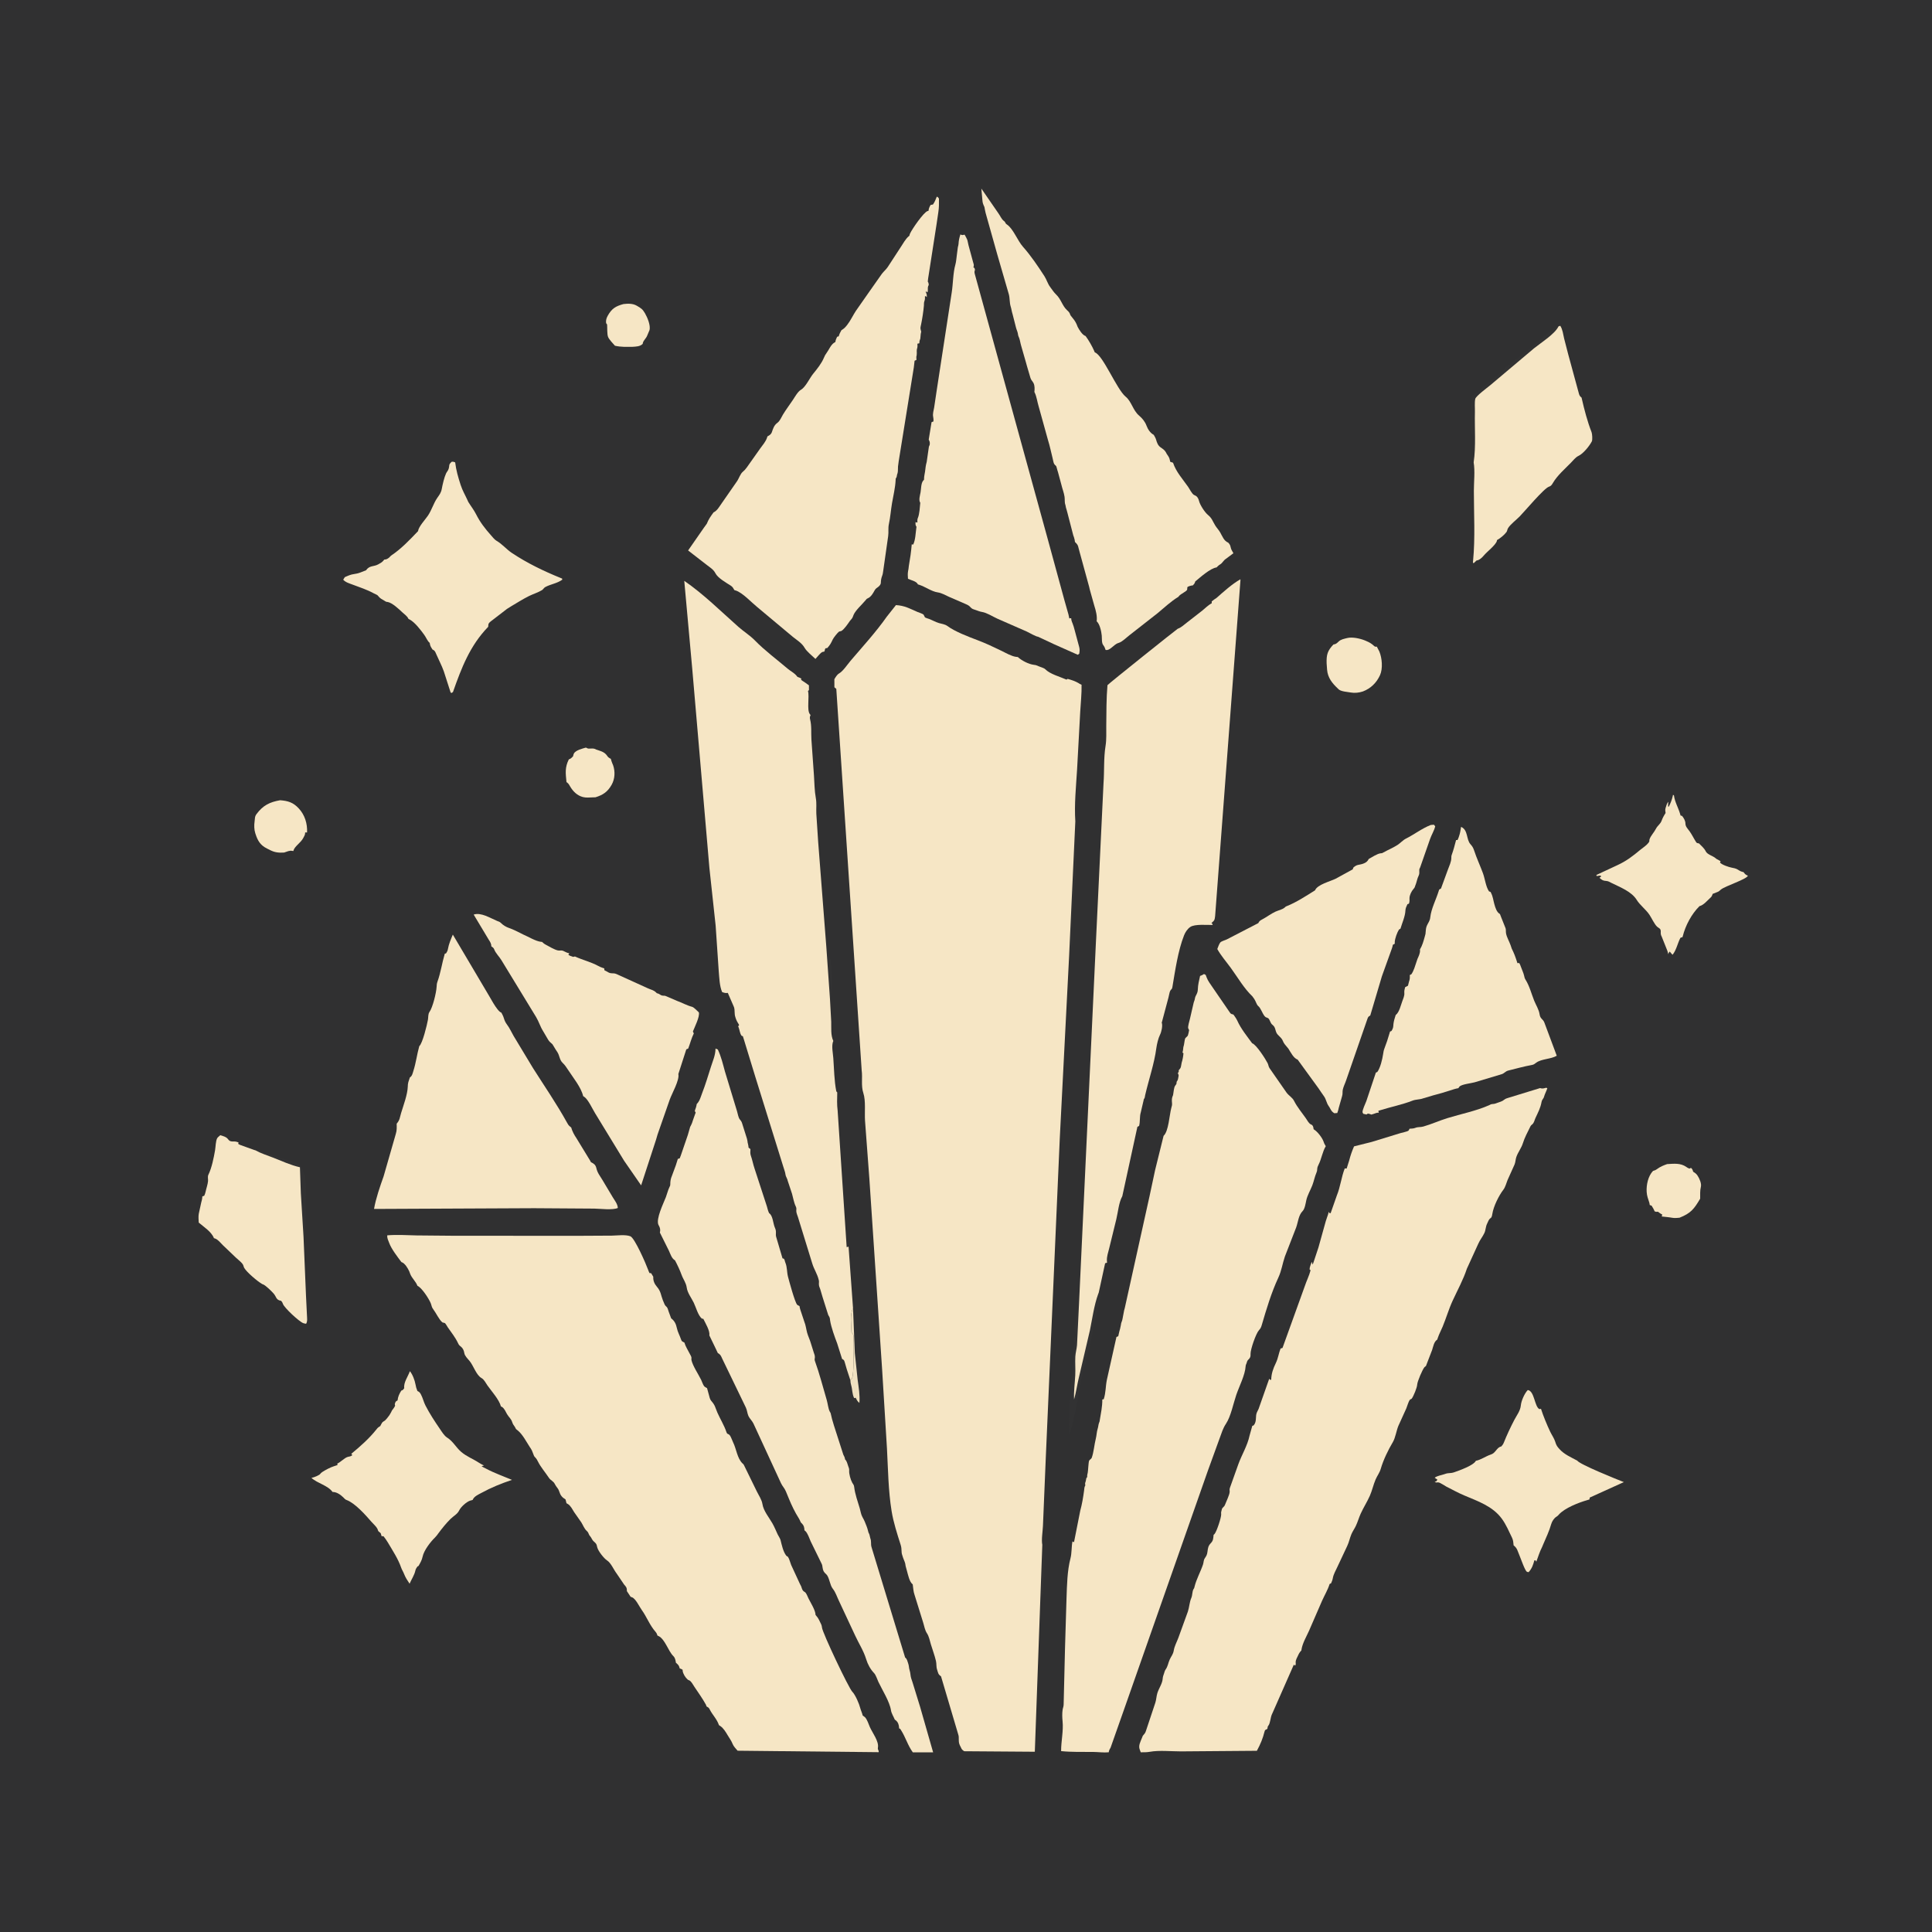
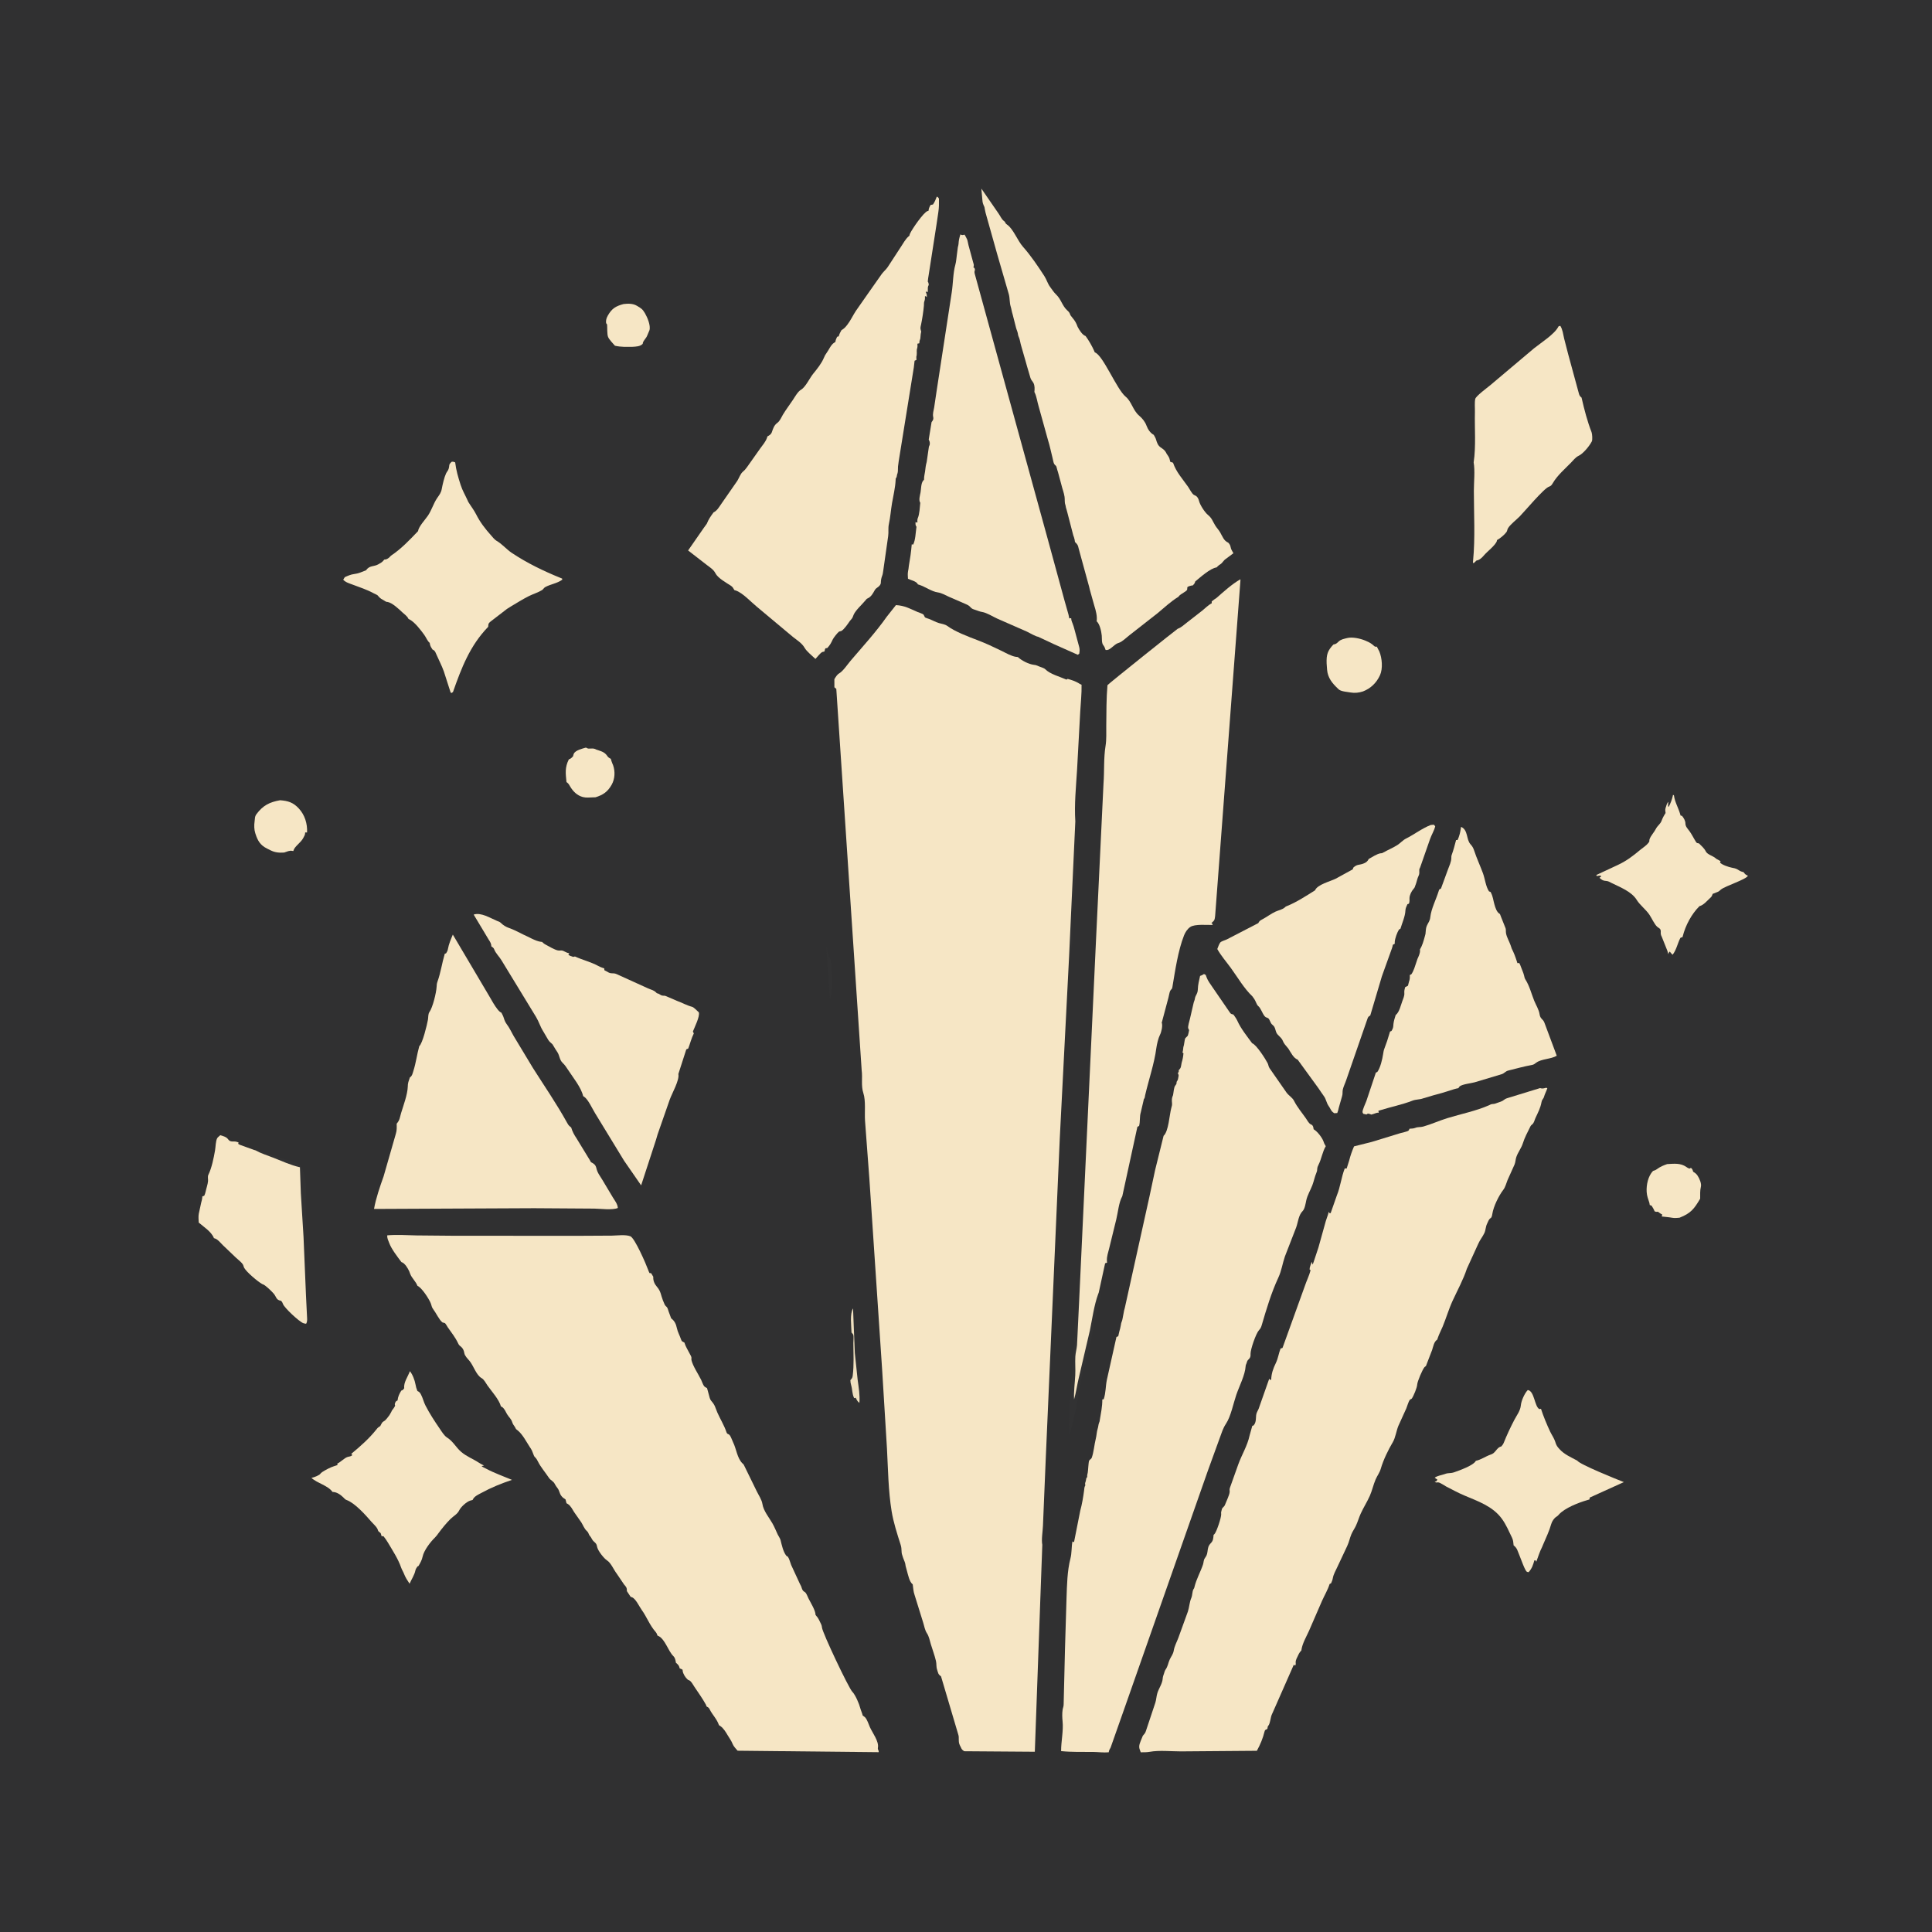
<svg xmlns="http://www.w3.org/2000/svg" version="1.1" style="display: block;" viewBox="0 0 2048 2048" width="1024" height="1024">
  <path transform="translate(0,0)" fill="rgb(48,48,49)" d="M -0 -0 L 2048 0 L 2048 2048 L -0 2048 L -0 -0 z" />
  <path transform="translate(0,0)" fill="rgb(50,50,51)" d="M 1102.85 1693.41 L 1104.89 1637.54 C 1105.05 1640.91 1104.79 1644.99 1106.07 1648.1 C 1107.29 1651.08 1106.95 1655.03 1107 1658.23 C 1107.15 1668.83 1106.91 1679.38 1105.5 1689.9 L 1102.85 1693.41 z" />
  <path transform="translate(0,0)" fill="rgb(50,50,51)" d="M 875.865 1002.84 L 878.196 1011.87 C 878.819 1014.42 880.377 1016.29 880.715 1019 C 882.091 1030.06 883.042 1048.54 879.82 1059.17 L 875.865 1002.84 z" />
  <path transform="translate(0,0)" fill="rgb(240,225,192)" d="M 904.255 1386.96 L 906.155 1434.25 L 909.124 1462.45 C 910.204 1470.61 911.692 1478.9 911 1487.16 C 908.898 1485.56 908.199 1483.96 907.072 1481.63 L 906.011 1482 L 905.406 1482 C 903.188 1477.45 903.667 1473.22 902.32 1468.56 C 901.77 1466.66 901.458 1465.05 901.421 1463.05 C 903.115 1461.12 903.616 1460.67 903.943 1458.05 C 905.32 1447.04 904.692 1434.92 904.594 1423.79 C 904.576 1421.66 905.138 1416.87 904.51 1415 C 904.179 1414.01 903.263 1413.33 902.639 1412.5 C 902.491 1405.36 900.613 1393.07 904.255 1386.96 z" />
  <path transform="translate(0,0)" fill="rgb(50,50,51)" d="M 1139.88 870.721 C 1140.5 887.519 1141.48 903.935 1140.75 920.781 L 1137.01 969.581 C 1136.36 983.017 1138.68 997.117 1134.42 1010 L 1133.95 1014.6 L 1133.24 1014.71 L 1139.88 870.721 z" />
  <path transform="translate(0,0)" fill="rgb(50,50,51)" d="M 270.81 1219.4 C 273.685 1219.46 275.497 1219.08 278 1220.51 C 281.094 1222.27 287.484 1224.05 290.995 1225.03 C 293.79 1225.81 296.208 1227.2 298.995 1228.01 C 304.375 1229.55 316.524 1232.46 319.444 1237 C 319.913 1237.73 319.732 1238.22 320.071 1239 L 320.944 1240.58 C 325.582 1249.57 324.338 1265.1 324.003 1275.05 C 323.948 1286.82 325.3 1299.9 321.753 1311.2 L 318.898 1264.93 L 317.94 1237.36 C 307.849 1235.04 298.87 1230.81 289.287 1227.06 C 283.018 1224.61 276.712 1222.72 270.81 1219.4 z" />
-   <path transform="translate(0,0)" fill="rgb(50,50,51)" d="M 1562.14 490.156 C 1561.01 483.534 1561.8 476.129 1561.84 469.405 C 1561.85 467.191 1562.42 463.327 1561.4 461.344 L 1560.79 460.5 L 1560.04 459.375 C 1557.28 455.382 1559.65 426.282 1560.04 420.01 L 1563 417.802 L 1576.5 406.51 C 1582.13 402.983 1587.19 397.589 1592.5 393.51 C 1594.43 392.028 1595.98 389.253 1598 388.005 C 1602.72 385.094 1606.78 380.506 1611.5 377.51 C 1613.08 376.505 1613.92 376.162 1615.28 374.731 L 1617.01 373.015 C 1619.57 371.606 1617.57 373.501 1619.45 371.621 L 1630.63 361.616 L 1640.5 353.51 C 1644.7 350.868 1647.01 347.433 1652.09 345.98 C 1648.25 354.108 1633.26 363.455 1626.22 369.158 L 1579.5 408.55 C 1576.75 410.832 1564.47 419.895 1563.83 422.873 C 1562.99 426.845 1563.58 432.572 1563.47 436.707 C 1563.05 453.915 1564.7 473.268 1562.14 490.156 z" />
  <path transform="translate(0,0)" fill="rgb(50,50,51)" d="M 1164.72 1370.16 L 1167.06 1369.94 C 1166.53 1378.41 1163.62 1388.76 1161.4 1397 L 1159.13 1406.03 C 1158.74 1407.5 1158.63 1409 1158.42 1410.5 C 1157.03 1420.26 1154.68 1431.18 1151.5 1440.49 L 1150.49 1441 C 1151.15 1442.6 1151.45 1442.5 1150.9 1444.22 C 1142.88 1469.2 1142.22 1496 1133.33 1521 C 1132.28 1492.43 1135.59 1464.35 1138.28 1436 C 1138.62 1432.35 1137.58 1426.9 1139.51 1424 C 1138.01 1420.25 1139.09 1418.62 1140.51 1415 L 1140 1414.09 C 1138.27 1409.76 1139.8 1402.9 1140.51 1398.5 L 1140.51 1395.5 L 1141.51 1394 C 1141.51 1391.32 1141.63 1391.34 1142.51 1389 L 1142.99 1385.26 L 1143.74 1383.38 L 1141.68 1425.91 C 1141.35 1429.98 1140.13 1433.93 1139.9 1438 C 1139.54 1444.57 1140.16 1451.18 1139.82 1457.76 C 1139.37 1466.36 1138.16 1474.8 1138.57 1483.44 C 1140.69 1476.02 1141.7 1468.49 1143.48 1461 L 1155.32 1410.33 C 1157.83 1398.1 1159.8 1383.53 1164.07 1371.85 L 1164.72 1370.16 z" />
  <path transform="translate(0,0)" fill="rgb(246,230,197)" d="M 660.877 322.319 C 665.596 321.728 670.808 321.611 675.013 324.071 C 679.559 326.729 681.086 327.563 683.742 332.136 C 686.196 336.36 689.904 345.042 688.465 350.033 L 685.95 355.995 C 684.812 358.801 682.199 360.766 681.467 363.449 L 681.295 364.5 C 678.549 367.348 674.269 367.385 670.528 367.636 C 663.753 367.667 658.557 368 651.861 366.497 C 649.747 364.015 645.745 360.041 644.592 357.17 C 643.41 354.227 643.821 347.413 643.551 344 L 642.5 342.519 C 642.098 339.531 642.872 337.098 644.333 334.5 C 648.56 326.985 652.836 324.495 660.877 322.319 z" />
  <path transform="translate(0,0)" fill="rgb(246,230,197)" d="M 620.99 792.5 L 621.562 792.684 C 623.707 793.589 622.757 793.553 624.756 793.543 C 626.837 793.532 628.799 793.16 630.787 793.953 L 632 794.552 C 635.609 795.844 639.591 796.65 642.374 799.632 C 643.933 801.303 644.005 802.377 646.133 803.658 L 647.5 804.377 C 647.948 806.149 648.437 807.695 649.152 809.387 L 649.894 811.118 C 652.252 817.827 651.877 825.686 648.355 831.91 C 644.114 839.404 639.271 842.655 631.24 845.155 L 630.282 845.196 L 628.685 845.233 C 625.206 845.364 621.303 845.792 617.9 844.901 C 611.798 843.305 607.46 838.932 604.338 833.656 C 603.386 832.048 602.894 830.966 601.434 829.715 L 600.5 829.063 C 599.575 819.664 598.655 813.626 602.986 804.974 C 605.085 804.306 606.011 803.214 607.5 801.64 C 607.706 800.724 607.856 799.87 608.248 799 C 609.917 795.291 617.431 793.535 620.99 792.5 z" />
  <path transform="translate(0,0)" fill="rgb(246,230,197)" d="M 296.92 848.291 C 305.375 848.924 310.84 850.613 316.754 857.023 C 323.182 863.992 325.93 873.05 325.5 882.465 L 323.5 882.405 C 323.498 885.078 322.523 886.275 321.36 888.5 C 318.923 893.164 312.683 896.928 311.214 901.207 L 311.007 902.101 L 309.88 902 C 307.033 901.276 304.042 902.839 301.171 903.736 C 295.754 904.106 291.392 903.697 286.527 901.241 L 283.021 899.475 C 276.069 896.005 273.227 891.367 270.875 884.052 L 270.544 883 C 269.415 879.5 269.295 874.715 269.836 871.095 C 270.358 867.61 269.848 865.728 271.985 862.864 C 278.777 853.764 285.835 850.23 296.92 848.291 z" />
  <path transform="translate(0,0)" fill="rgb(246,230,197)" d="M 1767.25 1233.98 C 1774.37 1233.61 1781.39 1232.63 1787.59 1237.02 C 1788.89 1237.94 1789.5 1238.35 1791 1238.77 L 1792.5 1237.96 C 1793.59 1238.97 1793.97 1239.44 1794.47 1240.9 L 1794.84 1242.1 C 1796.86 1243.31 1798.18 1244.24 1799.49 1246.24 C 1801.46 1249.23 1803.86 1254.56 1803.01 1258.01 C 1801.99 1262.08 1802.29 1266.48 1802.25 1270.67 C 1795.79 1281.57 1792.44 1286.05 1780.35 1290.84 C 1777.73 1291.07 1775.21 1291.37 1772.6 1290.89 C 1768.93 1290.22 1765.21 1290 1761.5 1289.51 L 1762.07 1287.5 C 1760.81 1286.85 1759.79 1286.22 1758.65 1285.36 L 1757.57 1284.5 C 1755.9 1284.68 1755.62 1284.68 1753.96 1284.05 C 1753.1 1281.82 1752.02 1280.05 1750.75 1278.05 L 1748.82 1277.39 L 1748.39 1275 C 1747.11 1271.03 1745.77 1267.76 1745.53 1263.45 C 1745.1 1255.97 1747.02 1246.78 1752.25 1241.24 C 1754.02 1240.76 1755.01 1240.36 1756.52 1239.26 C 1760.05 1236.68 1763.16 1235.42 1767.25 1233.98 z" />
  <path transform="translate(0,0)" fill="rgb(246,230,197)" d="M 1427.92 676.378 C 1433.5 674.945 1441.92 676.839 1447.16 679.016 L 1448.5 679.603 C 1451.82 680.995 1453.92 682.261 1456.6 684.739 C 1457.78 685.83 1457.96 685.506 1459.5 685.522 L 1462.15 690.596 C 1465.07 697.544 1466.03 708.804 1462.84 715.768 C 1459.14 723.848 1453 729.826 1444.72 732.974 C 1440.64 734.325 1436.01 734.852 1431.75 734.071 C 1428.28 733.436 1422.12 733.103 1419.35 731.005 L 1418.25 729.956 C 1412.19 724.29 1407.48 718.505 1406.77 709.971 L 1406.66 708.5 L 1406.28 703.178 C 1406 693.949 1407.19 689.812 1413.5 683.182 C 1416.15 682.894 1417.16 681.809 1419.06 680.006 C 1421.51 677.676 1424.72 677.245 1427.92 676.378 z" />
  <path transform="translate(0,0)" fill="rgb(246,230,197)" d="M 1773.48 842.5 L 1774.47 843.173 C 1775.26 849.893 1779.08 856.227 1780.98 862.75 L 1781.48 864.5 L 1783 864.864 C 1784.86 867.064 1786.62 870.04 1786.62 872.997 C 1786.62 876.226 1789.13 878.59 1790.95 881.08 C 1793.43 884.461 1795.4 888.671 1797.69 892.266 C 1798.81 894.041 1799.05 893.629 1801 894.061 C 1803.43 896.515 1806.68 899.27 1808.13 902.395 C 1809.7 905.79 1815.43 907.137 1818.36 909.526 C 1819.77 910.668 1819.08 910.312 1820.51 911.009 C 1821.73 911.601 1822.79 912.26 1823.92 913 L 1823.24 914.286 C 1825.18 916.741 1832.73 919.22 1835.88 919.795 C 1837.82 920.152 1839.73 920.528 1841.5 921.466 C 1843.33 922.433 1844.49 923.482 1846.53 924.056 L 1848.19 924.5 C 1849.3 925.967 1849.97 926.876 1851.65 927.738 L 1852.83 928.256 C 1851.72 932.055 1828.71 939.191 1824.15 943.029 C 1823 943.995 1822.22 944.943 1820.76 945.48 L 1815.53 947.54 C 1814.95 949.155 1814.59 950.306 1813.27 951.486 C 1809.82 954.567 1805.93 959.515 1801.5 960.569 C 1793.11 968.853 1786.6 981.151 1783.76 992.587 C 1783.23 994.721 1782.04 992.751 1781.07 994.656 C 1778.3 1000.06 1776.87 1007.43 1773 1012.07 C 1772.15 1011.24 1771.39 1010.45 1770.66 1009.51 L 1770 1008.66 L 1768.95 1010 L 1768.5 1011.47 L 1767.5 1007.94 L 1761.49 992.87 C 1760.38 990.742 1760.39 989.794 1760.47 987.389 C 1760.58 984.085 1758.15 983.832 1756.5 982.25 C 1753.67 979.543 1750.78 973.128 1748.5 969.724 C 1744.67 963.999 1738.36 959.434 1735.01 953.961 C 1729.51 945.007 1717.29 940.456 1708.08 935.876 C 1706.41 935.041 1704.88 934.027 1702.97 933.879 C 1699.27 933.591 1698.25 933.019 1695.5 930.535 L 1697.38 929.047 L 1696.5 928.118 L 1692.5 928.626 L 1692.23 927.5 L 1714.5 917.115 C 1724.21 912.629 1730.73 907.553 1738.81 900.822 C 1741.71 898.41 1745.08 896.456 1747.42 893.446 C 1749.15 891.216 1747.89 891.551 1748.63 889.5 C 1749.97 885.799 1753.57 882.119 1755.37 878.5 C 1756.97 875.289 1760.03 873.526 1761.26 870.26 C 1762.48 867.011 1763.67 864.78 1765.59 861.831 C 1765.32 859.88 1764.99 858.431 1765.6 856.511 C 1766.29 854.326 1766.89 851.503 1768.5 849.95 C 1768.28 851.656 1768.26 853.282 1768.28 855 L 1769.01 855.065 C 1770.77 851.579 1772.23 848.032 1773.1 844.213 L 1773.48 842.5 z" />
  <path transform="translate(0,0)" fill="rgb(246,230,197)" d="M 1619.49 1473.5 C 1626.62 1474.34 1626.59 1491.02 1631.77 1493.69 L 1633.5 1493.41 C 1635.99 1501.13 1639.8 1510.35 1643.29 1517.7 C 1644.97 1521.22 1647.47 1524.64 1648.62 1528.35 C 1649.49 1531.14 1650.07 1532.6 1652.04 1534.89 L 1653.02 1536 C 1658.01 1541.68 1665.37 1544.77 1671.94 1548.32 C 1674.51 1552.36 1714.18 1568.29 1721.35 1571.1 L 1685.24 1587.46 L 1684.85 1589.5 L 1682.5 1590.2 C 1673.4 1592.82 1658.71 1598.51 1652.42 1605.54 C 1651.54 1606.53 1651.09 1607.07 1649.93 1607.76 C 1647.39 1609.26 1645.18 1612.72 1644.37 1615.54 C 1642.19 1623.17 1639 1629.76 1635.91 1637 L 1634.65 1640 C 1631.99 1645.13 1630.59 1650.14 1628.54 1655.5 L 1627.77 1654.03 L 1626.5 1654.01 C 1625.17 1658.89 1623.93 1662.62 1620.5 1666.44 C 1619.39 1666.56 1619.95 1666.61 1618.59 1666.1 C 1616.61 1665.35 1611.82 1651.32 1610.57 1648.5 C 1608.55 1643.94 1608.52 1641.28 1604.5 1638.17 C 1604.21 1635.5 1604.1 1632.69 1602.9 1630.24 C 1599.47 1623.25 1596.63 1616.23 1591.99 1609.89 C 1582.22 1596.55 1566.54 1591.34 1552 1585.16 C 1545.64 1582.45 1539.47 1579.05 1533.3 1575.93 C 1531.24 1574.88 1527.07 1571.84 1525 1571.46 C 1522.67 1571.03 1522.91 1572.34 1520.77 1570.5 L 1522.5 1570.3 L 1523.73 1568.5 L 1520.85 1566.5 C 1523.03 1564.5 1527.86 1563.8 1530.79 1562.79 C 1532.47 1562.21 1533.68 1561.76 1535.47 1561.65 C 1537.6 1561.51 1539.48 1561.37 1541.52 1560.66 C 1546.67 1558.87 1562.14 1553.4 1564.48 1548.5 C 1569.67 1547.53 1574.86 1543.75 1580 1541.99 C 1582.72 1541.06 1583.66 1540.13 1585.47 1537.99 C 1587.54 1535.57 1588.32 1534.12 1591.5 1533.25 C 1592.61 1531.94 1593.43 1530.93 1594.07 1529.32 C 1597.26 1521.33 1601.25 1512.81 1605.24 1505.17 C 1607.8 1500.27 1611.63 1495.49 1612.14 1489.8 C 1612.58 1484.95 1616.09 1477.01 1619.49 1473.5 z" />
  <path transform="translate(0,0)" fill="rgb(246,230,197)" d="M 321.753 1311.2 L 324.345 1373 L 325.364 1393.81 C 325.447 1397 326.165 1400.5 324.5 1403.24 C 323.102 1403.01 322.626 1403.01 321.387 1402.55 C 317.152 1400.97 301.34 1386.39 299.922 1382.18 C 299.423 1380.7 299.071 1380.16 298.038 1378.96 C 292.47 1377.99 293.151 1374.93 290.298 1371.5 C 288.304 1369.1 281.704 1362.64 279.012 1361.57 L 278 1361.19 C 273.193 1358.52 261.431 1348.55 258.878 1344.01 C 258.264 1342.91 258.132 1341.59 257.51 1340.5 C 256.126 1338.08 252.207 1335.17 250.129 1333.2 L 236.198 1319.9 C 233.972 1317.69 231.08 1313.98 228.083 1312.91 L 226.784 1312.5 C 224.165 1305.65 216.051 1300.62 210.661 1296 C 210.531 1292.99 210.164 1289.59 210.714 1286.62 L 213.356 1274.5 C 213.807 1272.89 214.204 1271.64 214.352 1269.96 L 214.492 1268.23 L 216.505 1267.56 C 217.145 1266.13 217.593 1264.9 217.916 1263.36 C 218.673 1259.74 220.213 1255.6 220.527 1252 C 220.729 1249.68 219.871 1247.39 220.926 1245.22 C 224.506 1237.85 226.569 1227.42 227.981 1219.29 C 228.605 1215.71 228.586 1209.53 230.255 1206.5 C 230.78 1205.55 232.657 1204.18 233.5 1203.36 C 236.225 1204.14 240.06 1205.15 241.732 1207.61 C 244.298 1211.38 247.595 1209.28 251 1210.41 L 252.857 1211 L 252.5 1212.51 C 254.112 1213.48 253.709 1213.38 255.089 1213.84 L 269.331 1218.99 L 270.81 1219.4 C 276.712 1222.72 283.018 1224.61 289.287 1227.06 C 298.87 1230.81 307.849 1235.04 317.94 1237.36 L 318.898 1264.93 L 321.753 1311.2 z" />
  <path transform="translate(0,0)" fill="rgb(246,230,197)" d="M 434.488 1453.5 C 437.354 1456.94 439.656 1463.04 440.439 1467.5 C 440.913 1470.2 441.419 1471.96 442.481 1474.5 C 444.57 1475.49 445.218 1476.25 446.289 1478.31 C 448.278 1482.12 449.145 1486.27 451.021 1489.92 C 455.412 1498.46 460.719 1506.57 466.15 1514.48 C 468.298 1517.61 470.766 1521.87 473.987 1523.91 C 480.36 1527.94 483.333 1534.29 488.82 1539 C 494.76 1544.09 501.29 1546.35 507.632 1550.52 C 509.405 1551.69 511.183 1552.58 513.092 1553.5 L 510.5 1554.19 C 512.021 1555.41 513.31 1555.8 515 1556.71 C 523.865 1561.49 533.44 1564.78 542.721 1568.73 C 531.098 1572.65 520.835 1576.79 510.043 1582.68 C 507.046 1584.31 503.141 1586.01 501.436 1589.12 L 501 1590.02 L 498.136 1590.81 C 494.252 1592.21 488.487 1597.45 486.768 1601.08 C 484.883 1605.06 480.571 1607.15 477.5 1610.2 C 472.995 1614.68 468.384 1620.38 464.612 1625.5 C 463.387 1627.16 462.552 1628.43 461.054 1629.88 C 456.185 1634.59 449.331 1643.55 447.966 1650.19 C 447.221 1653.81 445.461 1656.82 443.628 1660 L 442.5 1660.57 C 441.465 1662.04 440.644 1663.21 440.274 1665 C 439.346 1669.48 436.084 1674.41 434.169 1678.8 C 431.983 1675.56 429.72 1672.13 428.34 1668.46 C 427.438 1666.06 426.033 1664.08 425.203 1661.65 C 422.061 1652.46 415.996 1643.34 411.065 1634.96 C 409.712 1632.66 408.181 1630.61 406.56 1628.5 L 404.5 1628.38 L 403.565 1625.26 L 400.993 1623.04 L 400.029 1620.5 C 398.791 1618.08 395.643 1615.35 393.812 1613.24 C 387.582 1606.05 376.325 1593.32 367.425 1590.08 C 366.108 1589.6 365.583 1589 364.608 1588 L 363.873 1587.24 C 360.803 1584.25 356.747 1581.49 352.5 1581.53 C 347.478 1574.49 336.633 1572.56 330.144 1566.62 C 332.148 1566.11 333.79 1565.69 335.658 1564.78 L 337.05 1564.07 C 339.706 1562.99 339.388 1561.86 341.5 1560.47 C 344.776 1558.32 350.364 1555.35 354.056 1554.24 L 357.827 1553 L 357.5 1551.51 C 361.114 1549.88 365.033 1545.58 368.269 1544.5 C 370.778 1543.66 371.222 1544.29 373.5 1542.51 L 372.366 1541.13 C 381.617 1533.47 391.331 1524.97 398.776 1515.53 C 399.877 1514.13 400.363 1513.47 401.892 1512.46 C 403.628 1511.3 402.704 1512.38 403.966 1510 C 404.822 1508.39 405.077 1507.72 406.658 1506.71 C 408.414 1505.6 407.801 1506.19 409.349 1504.48 L 410.616 1503 C 412.223 1501.13 413.524 1499.21 414.62 1497 L 415.5 1495.15 C 416.811 1493.17 417.882 1492.48 418.837 1490 L 418.462 1488.5 C 419.333 1485.93 419.067 1485.71 421.437 1484.5 C 421.811 1480.62 423.343 1477.35 425.402 1474.1 C 427.433 1473.43 427.278 1473.17 428.5 1471.55 C 427.646 1465.52 432.487 1459.22 434.488 1453.5 z" />
  <path transform="translate(0,0)" fill="rgb(246,230,197)" d="M 1652.09 345.98 L 1653.94 345.34 C 1656.45 349.16 1657.04 354.491 1658.06 358.906 L 1662.3 375.338 L 1673.67 417.09 C 1674.23 419.256 1674.8 420.097 1676.53 421.5 L 1676.74 422.44 C 1679.43 434.248 1682.73 446.932 1687.12 458.106 C 1687.84 459.931 1688.25 466.233 1687.41 467.874 C 1684.88 472.773 1678.29 480.947 1673.22 483.279 C 1670.2 484.672 1667.51 488.201 1665.18 490.58 C 1658.6 497.323 1650.85 503.939 1646.09 512.051 C 1645.03 513.867 1644.09 515.285 1642.06 515.875 C 1636.77 517.416 1616.19 542.143 1610.79 547.588 C 1607.32 551.091 1600.87 555.993 1598.5 560.035 C 1597.78 561.258 1597.75 562.828 1596.91 564 C 1594.89 566.844 1589.98 570.911 1586.89 572.5 L 1586.72 573.531 C 1585.34 577.915 1576.53 584.627 1573.25 588.485 C 1571.25 590.84 1568.39 593.853 1565.18 594.148 L 1562 597.175 C 1561.12 595.549 1561.33 596.459 1561.52 594.517 C 1563.87 570.445 1562.37 544.573 1562.36 520.293 C 1562.36 511.015 1563.7 499.075 1562.14 490.156 C 1564.7 473.268 1563.05 453.915 1563.47 436.707 C 1563.58 432.572 1562.99 426.845 1563.83 422.873 C 1564.47 419.895 1576.75 410.832 1579.5 408.55 L 1626.22 369.158 C 1633.26 363.455 1648.25 354.108 1652.09 345.98 z" />
  <path transform="translate(0,0)" fill="rgb(246,230,197)" d="M 478.779 489.5 C 480.557 489.357 480.916 489.485 482.5 490.124 C 483.562 498.788 485.621 505.7 488.289 514 C 490.29 520.226 493.195 524.867 495.769 530.636 L 496.364 532 C 499.072 536.441 502.405 540.615 504.753 545.291 C 508.872 553.499 514.249 560.488 520.359 567.307 C 522.121 569.273 524.199 572.05 526.468 573.345 C 532.32 576.685 536.907 582.355 542.557 586.12 C 558.702 596.876 576.427 605.445 594.386 612.703 L 595.856 613.285 L 596.04 614.5 C 590.399 618.536 583.841 619.159 578 622.314 C 576.532 623.107 575.908 624.711 574.5 625.577 C 570.533 628.019 565.01 629.713 560.714 631.848 C 554.097 635.138 547.868 639.159 541.5 642.899 L 537.45 645.451 L 522.676 656.821 C 521.474 657.748 518.639 659.695 518.023 661 C 517.527 662.048 517.674 663.293 517.5 664.439 C 498.177 684.369 489.234 707.859 480.193 733.5 L 478.856 734.535 L 477.712 734.174 L 470.437 711.569 C 468.221 705.416 465.25 699.886 462.675 693.931 C 462.045 692.475 461.312 690.359 460 689.362 L 458.463 688.5 C 457.199 686.552 456.245 685.229 455.749 682.919 L 455.533 681.5 C 453.023 679.511 451.74 675.743 449.742 673 C 445.985 667.843 439.924 659.794 434.394 656.785 L 433 656.073 C 431.712 653.017 428.682 651.196 426.342 648.968 C 422.798 645.594 415.752 638.972 410.94 638.124 C 409.139 637.807 409.889 638.244 408.407 637.375 L 407.296 636.653 C 404.97 635.351 403.304 634.58 401.51 632.5 C 400.429 631.246 400.407 630.973 398.789 630.208 L 395.899 628.807 C 389.001 625.027 381.437 622.605 374.092 619.826 C 370.623 618.514 366.323 617.356 363.825 614.5 L 365.5 611.817 C 368.661 610.387 371.868 608.924 375.344 608.526 C 379.896 608.005 383.778 606.211 388 604.532 C 391.843 599.053 396.076 601.019 401.114 598.147 L 402 597.626 C 403.843 596.595 404.924 595.985 406.354 594.376 L 407.333 593.177 C 409.465 593.161 410.858 592.412 412.5 591.034 L 414.5 589.014 C 425.372 581.771 434.046 572.551 443.128 563.046 C 443.817 558.089 450.582 551.092 453.614 546.616 C 457.579 540.762 459.565 533.576 463.374 528 C 465.8 524.449 467.524 522.536 468.322 518.154 C 469.175 513.471 470.872 506.13 472.83 501.886 C 473.659 500.09 474.96 498.99 475.569 497 C 476.843 492.836 475.116 492.969 478.779 489.5 z" />
  <path transform="translate(0,0)" fill="rgb(246,230,197)" d="M 502.12 969.5 C 509.826 966.837 519.675 973.203 527 976.247 C 528.55 976.892 529.633 977.048 530.83 978.245 C 533.335 980.751 536.456 982.66 539.81 983.788 C 543.711 985.1 547.778 987.209 551.5 989.023 L 554.374 990.5 C 559.882 992.795 567.753 997.758 573.535 998.376 L 574.5 998.392 C 575.749 999.544 576.836 1000.53 578.359 1001.32 C 582.014 1003.23 587.529 1006.66 591.385 1007.5 C 593.242 1007.91 594.909 1007.14 596.811 1007.87 C 598.792 1008.63 600.394 1009.84 602.517 1010.32 L 603.5 1010.49 L 602.474 1012.05 L 603.978 1013.03 L 606.595 1013.97 L 607.5 1014.34 L 609.5 1013.92 C 617.506 1017.62 626.101 1019.59 634.025 1023.86 C 635.589 1024.7 637.029 1025.39 638.719 1025.93 L 640.5 1026.49 L 640.7 1028.5 L 643 1029.68 C 644.797 1030.68 645.893 1031.56 648.016 1031.69 C 650.391 1031.83 651.459 1031.63 653.755 1032.64 L 655.5 1033.45 L 686.585 1047.56 C 689.467 1048.91 692.798 1049.53 695.157 1051.75 L 696.279 1052.84 L 698 1053.34 C 700.231 1054.36 700.485 1055.37 703.081 1055.48 C 705.19 1055.56 704.238 1055.26 706.354 1056.09 L 708.136 1056.86 L 717.556 1060.92 C 722.929 1062.87 728.058 1065.79 733.612 1067.26 C 735.754 1067.83 738.971 1071.59 740.797 1073.14 C 742.073 1077.49 736.196 1089.12 734.5 1093.41 L 735.467 1095.5 C 732.859 1100.62 731.632 1106.16 729.527 1111.5 L 727.5 1112.38 L 719.081 1138.5 C 720.468 1144.98 712.38 1158.88 709.989 1165.52 L 697.068 1202.55 L 695.366 1208.34 L 679.629 1256.53 L 661.588 1230.46 L 630.791 1180 C 627.958 1175.39 623.469 1165.46 619.269 1162.62 L 618.173 1161.95 C 616.068 1152.65 607.317 1142.07 602.018 1133.89 C 600.315 1131.27 598.814 1128.95 596.5 1126.77 C 592.905 1123.39 593.327 1118.89 590.64 1114.99 L 589.065 1112.62 L 585.653 1107 C 583.723 1105.05 582.514 1104.57 581.008 1102.08 L 575.685 1093 C 572.648 1088.23 571.241 1082.99 568.289 1078.11 L 531.673 1018.07 C 529.36 1014.09 525.355 1010.48 523.852 1006.3 C 523.272 1004.68 522.123 1004.18 520.812 1003.12 C 520.871 1000.3 519.502 998.278 518.002 996 L 502.12 969.5 z" />
  <path transform="translate(0,0)" fill="rgb(246,230,197)" d="M 1548.81 876.5 C 1556.43 879.872 1554.11 889.711 1558.73 894.882 C 1560.68 897.073 1561.68 898.639 1562.6 901.448 C 1565.31 909.703 1568.93 917.437 1571.94 925.528 C 1574.2 931.588 1574.91 939.687 1578.41 944.889 L 1580.08 945.5 L 1580.55 946.5 C 1582.65 950.584 1582.88 954.264 1584.09 958.5 C 1585.2 962.388 1586.55 966.986 1590.02 968.939 L 1591.12 971.839 L 1595.57 983 C 1596.75 985.534 1596 987.028 1596.48 989.5 C 1597.27 993.58 1599.9 998.031 1601.31 1002 L 1602.48 1005.5 C 1604.8 1010.04 1606.34 1014.16 1607.92 1019.07 L 1608.49 1020.92 L 1610.5 1020.9 C 1611.25 1022.21 1611.71 1023.33 1612.2 1024.77 C 1613.23 1027.84 1614.81 1030.86 1615.55 1034 C 1615.96 1035.76 1616.13 1036.94 1617.13 1038.51 C 1621.38 1045.23 1623.34 1053.39 1626.29 1060.73 C 1628.27 1065.65 1631.25 1069.98 1632.05 1075.31 C 1632.79 1080.23 1635.57 1080.03 1637.08 1083.92 L 1650.23 1119.14 C 1643.93 1122.85 1634.12 1122.33 1628.5 1126.47 C 1626.76 1127.75 1626.06 1128.51 1623.84 1128.92 C 1615.47 1130.44 1607.09 1132.77 1598.84 1134.83 C 1595.74 1135.6 1594.64 1137.85 1591.86 1138.67 L 1563.16 1147.29 C 1559.37 1148.33 1550.41 1149.27 1547.5 1151.48 C 1546.82 1151.99 1546.47 1152.83 1545.95 1153.5 C 1544.48 1153.77 1543.08 1154.05 1541.65 1154.5 L 1528.5 1158.6 L 1519.25 1161.13 L 1508.49 1164.34 C 1504.74 1165.7 1500.87 1165.33 1497.33 1166.72 C 1486.55 1170.96 1474.1 1173.43 1462.91 1176.96 L 1461.11 1177.49 L 1461.57 1179.5 C 1460.28 1179.46 1459.56 1179.52 1458.33 1180 C 1456.79 1180.59 1455.29 1181.05 1453.7 1181.5 C 1452.32 1180.9 1451.45 1180.67 1450 1180.44 L 1448.5 1181.41 L 1445.14 1180.66 C 1444.87 1180.11 1444.45 1179.6 1444.34 1179 C 1443.97 1176.97 1447.52 1169.44 1448.38 1167.19 L 1458.48 1137 L 1460.03 1136.32 C 1463.22 1131.87 1465.33 1122.97 1466.15 1117.44 C 1466.48 1115.2 1466.77 1113.34 1467.62 1111.21 L 1470.41 1103.5 L 1473.49 1093.5 L 1475 1092.89 C 1475.92 1091.49 1476.78 1089.7 1476.89 1088 C 1477.15 1083.94 1477.65 1081.85 1478.91 1077.88 L 1479.48 1076 C 1483.39 1072.99 1484.88 1065.57 1486.6 1061 C 1487.55 1058.47 1488.89 1055.49 1488.65 1052.74 C 1488.45 1050.5 1488.88 1048.65 1489.48 1046.5 L 1492.5 1044.9 L 1493.62 1040.5 C 1494.46 1038.22 1494.52 1036.99 1494.49 1034.52 L 1494.47 1033.5 L 1496 1032.89 C 1498.69 1029.19 1500.06 1023.85 1501.56 1019.5 L 1502.57 1016.5 C 1503.82 1013.7 1505.36 1010.65 1505.3 1007.48 L 1505.18 1006.5 C 1507.76 1002.19 1508.86 997.983 1510.22 993.173 L 1511.07 990 C 1511.49 987.112 1511.24 984.322 1512.43 981.5 C 1514 977.783 1515.7 976.612 1516.17 972.228 C 1517.13 963.352 1522.28 953.541 1524.95 944.919 C 1525.72 942.423 1525.44 943.062 1527.5 941.882 L 1534.91 921.639 C 1536.3 917.776 1538.4 913.734 1538.46 909.585 C 1538.48 908.187 1538.41 907.517 1538.91 906.15 C 1540.63 901.481 1542.03 896.234 1543.27 891.387 L 1543.49 890.5 L 1545.06 890.477 L 1546.07 888.131 L 1546.61 886.5 C 1547.8 883.222 1548.25 879.928 1548.81 876.5 z" />
  <path transform="translate(0,0)" fill="rgb(246,230,197)" d="M 1516.68 874.5 L 1520 874.214 L 1521.39 875.927 C 1520.28 880.583 1517.42 885.023 1515.85 889.616 L 1505.41 919.5 C 1504.8 920.796 1504.47 921.068 1504.51 922.57 C 1504.57 924.873 1504.76 926.376 1503.72 928.501 C 1502.33 931.316 1501.95 934.189 1500.89 937.105 L 1500.39 938.406 C 1499.75 940.378 1499.73 940.799 1498.26 942.453 C 1496.23 944.755 1494.21 948.861 1494.12 952 C 1494.04 954.493 1494.44 955.249 1493.53 957.939 L 1491.96 958.5 C 1490.93 960.656 1489.86 962.835 1489.79 965.259 C 1489.62 971.134 1486.23 978.714 1484.52 984.5 L 1483 985.335 C 1481.02 988.444 1478.72 994.775 1478.49 998.5 L 1478.5 1000.42 L 1476.5 1001.48 C 1476.24 1002.89 1475.93 1004.11 1475.44 1005.46 L 1464.86 1034.91 L 1452.52 1076.5 C 1450.49 1077.55 1450.14 1078.21 1449.42 1080.36 L 1426.96 1145.19 C 1425.9 1148.4 1424.16 1151.71 1423.43 1155 C 1422.88 1157.53 1423.53 1159.5 1422.6 1162.23 L 1419.19 1174.16 C 1418.77 1176.2 1418.34 1177.88 1417.56 1179.83 L 1414.5 1180.1 C 1412.5 1178.89 1411.63 1177.94 1410.52 1175.94 C 1409.87 1174.74 1409.28 1173.62 1408.48 1172.51 C 1406.11 1169.21 1405.83 1165.51 1403.64 1162.34 L 1400.61 1158 L 1397.69 1153.68 L 1375.53 1123.2 C 1371.29 1121.86 1368.14 1115.37 1365.82 1111.75 L 1364.4 1110 C 1362.7 1107.95 1360.92 1106.15 1359.97 1103.62 C 1358.37 1099.34 1354.33 1097.93 1352.82 1094.16 C 1351.69 1091.33 1351.99 1089.32 1349.58 1087 C 1348.15 1085.62 1347.92 1085.79 1346.92 1083.79 C 1346.48 1082.9 1345.36 1080.12 1344.51 1079.5 C 1342.82 1078.26 1342.01 1079.06 1340.4 1077 C 1337.81 1073.69 1336.7 1068.84 1333.5 1066.18 C 1332.21 1065.11 1331.01 1061.06 1329.6 1059 L 1327.57 1056.17 C 1318.69 1047.78 1311.95 1035.96 1304.66 1025.96 C 1299.82 1019.33 1294.37 1013.21 1290.38 1006 C 1291.16 1004.03 1292.2 1000.89 1293.44 999.209 C 1294.61 997.638 1298.75 996.704 1300.54 995.769 L 1333.86 978.534 C 1334.82 976.373 1335.95 975.679 1338.04 974.581 C 1342.78 972.086 1347.19 968.636 1352.02 966.398 C 1355.38 964.839 1359.25 964.32 1362.11 961.797 C 1363.32 960.724 1362.59 961.108 1364.08 960.519 C 1374.12 956.531 1384.78 949.587 1393.99 943.786 C 1396.53 937.582 1410.11 934.348 1415.94 931.434 L 1433.97 921.544 L 1434.53 919.754 C 1438.53 916.009 1440.43 917.162 1445 915.531 C 1447.88 914.501 1449.68 913.161 1450.96 910.5 C 1454.5 908.654 1459.7 904.991 1463.58 904.521 C 1465.45 904.295 1464.62 904.672 1466.31 903.72 C 1471.27 900.925 1476.73 898.737 1481.5 895.629 C 1484.55 893.644 1487.14 890.569 1490.37 888.955 C 1499.47 884.412 1506.95 878.337 1516.68 874.5 z" />
-   <path transform="translate(0,0)" fill="rgb(246,230,197)" d="M 1018.06 248.5 C 1020.15 249.56 1020.3 249.148 1022.5 248.735 L 1023.94 251.284 L 1024.51 252.443 C 1025.25 253.857 1025.52 254.435 1025.81 256.084 L 1026.64 259.902 L 1031.55 278 C 1032.06 279.715 1032.51 280.565 1032.15 282.394 L 1031.84 283.5 L 1033 284.114 L 1033.52 286 C 1032.92 287.717 1032.82 288.405 1033.26 290.238 L 1110.39 570.5 L 1128.4 636.5 L 1132.66 651.511 L 1133.49 655.5 L 1135.5 655.307 C 1135.53 656.883 1135.76 657.749 1136.33 659.268 L 1137.01 660.955 L 1137.54 662.5 C 1138.49 664.838 1138.81 667.02 1139.57 669.404 L 1144.03 686 C 1144.69 688.617 1144.44 690.364 1144.04 693 L 1142.5 694.1 L 1116.9 682.711 L 1100.45 674.998 C 1097.85 674.732 1091.22 670.807 1088.56 669.547 L 1057.14 655.763 C 1052.32 653.59 1046.07 649.501 1040.92 648.687 C 1038.52 648.306 1036.3 647.328 1034 646.551 C 1031.87 645.83 1030.37 645.567 1028.81 643.758 C 1027.25 641.961 1025.99 641.349 1023.83 640.401 L 1005.98 632.66 C 1002.18 630.937 998.218 628.549 994.059 627.962 C 987.497 627.036 980.657 621.837 974.097 619.8 L 973.067 619.506 C 971.489 616.038 965.903 615.2 962.5 613.51 C 962.347 610.869 962.086 608.244 962.563 605.624 L 963.049 602.988 L 963.392 600 C 964.747 592.354 965.859 584.785 966.484 577.021 L 968 577.295 C 970.479 572.276 970.558 564.998 971.373 559.45 L 971.52 558.5 C 970.181 556.377 970.497 555.919 970.488 553.5 L 972.5 553.934 C 972.462 552.123 972.241 550.648 972.992 548.981 C 974.695 545.199 975.081 537.373 975.536 533 C 973.613 530.24 975.22 525.213 975.811 521.973 C 976.487 518.266 976.237 512.517 978.533 509.606 L 979.5 508.541 C 979.544 506.365 979.629 504.667 980.12 502.529 C 980.886 499.201 980.921 495.829 981.64 492.5 L 982.368 489.5 L 984.674 473.5 L 985.5 471.56 C 985.886 469.189 985.542 467.994 984.488 466 L 987.49 447.5 L 989.5 446.749 C 989.58 444.99 989.599 443.625 989.204 441.891 C 988.498 438.79 989.676 435.136 990.238 432 L 993.078 412.961 L 1008.88 309.964 C 1010.35 300.583 1010.2 289.514 1012.74 280.48 C 1013.69 277.105 1013.79 273.469 1014.33 270 L 1015.37 262 C 1015.64 260.73 1016.05 259.777 1016.1 258.449 C 1016.25 254.833 1016.97 251.948 1018.06 248.5 z" />
+   <path transform="translate(0,0)" fill="rgb(246,230,197)" d="M 1018.06 248.5 C 1020.15 249.56 1020.3 249.148 1022.5 248.735 L 1023.94 251.284 L 1024.51 252.443 C 1025.25 253.857 1025.52 254.435 1025.81 256.084 L 1026.64 259.902 L 1031.55 278 C 1032.06 279.715 1032.51 280.565 1032.15 282.394 L 1031.84 283.5 L 1033 284.114 L 1033.52 286 C 1032.92 287.717 1032.82 288.405 1033.26 290.238 L 1110.39 570.5 L 1128.4 636.5 L 1132.66 651.511 L 1133.49 655.5 L 1135.5 655.307 C 1135.53 656.883 1135.76 657.749 1136.33 659.268 L 1137.01 660.955 L 1137.54 662.5 C 1138.49 664.838 1138.81 667.02 1139.57 669.404 L 1144.03 686 C 1144.69 688.617 1144.44 690.364 1144.04 693 L 1142.5 694.1 L 1116.9 682.711 L 1100.45 674.998 C 1097.85 674.732 1091.22 670.807 1088.56 669.547 L 1057.14 655.763 C 1052.32 653.59 1046.07 649.501 1040.92 648.687 C 1038.52 648.306 1036.3 647.328 1034 646.551 C 1031.87 645.83 1030.37 645.567 1028.81 643.758 C 1027.25 641.961 1025.99 641.349 1023.83 640.401 L 1005.98 632.66 C 1002.18 630.937 998.218 628.549 994.059 627.962 C 987.497 627.036 980.657 621.837 974.097 619.8 L 973.067 619.506 C 971.489 616.038 965.903 615.2 962.5 613.51 C 962.347 610.869 962.086 608.244 962.563 605.624 L 963.049 602.988 L 963.392 600 C 964.747 592.354 965.859 584.785 966.484 577.021 L 968 577.295 C 970.479 572.276 970.558 564.998 971.373 559.45 L 971.52 558.5 C 970.181 556.377 970.497 555.919 970.488 553.5 L 972.5 553.934 C 972.462 552.123 972.241 550.648 972.992 548.981 C 974.695 545.199 975.081 537.373 975.536 533 C 973.613 530.24 975.22 525.213 975.811 521.973 C 976.487 518.266 976.237 512.517 978.533 509.606 L 979.5 508.541 C 979.544 506.365 979.629 504.667 980.12 502.529 C 980.886 499.201 980.921 495.829 981.64 492.5 L 982.368 489.5 L 984.674 473.5 L 985.5 471.56 C 985.886 469.189 985.542 467.994 984.488 466 L 987.49 447.5 C 989.58 444.99 989.599 443.625 989.204 441.891 C 988.498 438.79 989.676 435.136 990.238 432 L 993.078 412.961 L 1008.88 309.964 C 1010.35 300.583 1010.2 289.514 1012.74 280.48 C 1013.69 277.105 1013.79 273.469 1014.33 270 L 1015.37 262 C 1015.64 260.73 1016.05 259.777 1016.1 258.449 C 1016.25 254.833 1016.97 251.948 1018.06 248.5 z" />
  <path transform="translate(0,0)" fill="rgb(246,230,197)" d="M 480.016 990.71 L 515.505 1050.68 C 518.697 1055.47 526.69 1071.97 531.5 1073.47 C 532.427 1075.28 533.442 1077.1 534.029 1079.06 C 534.824 1081.71 535.69 1083.75 537.382 1086 C 540.266 1089.83 541.993 1093.88 544.369 1098 L 564.908 1132.07 C 577.001 1151.17 590.133 1170.2 601.05 1190 C 602.022 1191.76 602.514 1192.7 604.053 1194.02 L 605.5 1195.23 C 606.61 1199.15 608.676 1203.09 610.993 1206.43 L 625.639 1230.44 L 626.455 1232 C 629.273 1233.24 631.353 1234.79 632.091 1238 C 633.318 1243.35 635.607 1245.86 638.41 1250.5 L 649.59 1269.22 C 651.7 1272.67 654.733 1276.36 654.915 1280.5 C 649.289 1283.02 636.263 1281.23 629.909 1281.17 L 566.259 1280.75 L 396.491 1281.53 C 398.445 1270.28 402.806 1257.76 406.635 1247 L 419.565 1202 C 420.779 1198.27 420.575 1194.99 420.486 1191.14 C 423.854 1187.37 423.763 1184.58 425.152 1179.98 C 427.691 1171.57 431.936 1160.53 432.27 1151.81 C 432.337 1150.06 432.358 1148.82 432.858 1147.08 L 434.468 1142.15 C 436.938 1140.6 437.358 1137.88 438.225 1135.16 C 441.024 1126.38 441.986 1117.69 444.441 1109 C 447.943 1106.04 452.625 1086.53 453.627 1081 C 454.092 1078.44 453.686 1074.95 455.218 1072.79 C 458.726 1067.86 462.459 1052.45 462.822 1046.13 C 462.946 1043.98 463.006 1042.59 463.745 1040.56 C 467.166 1031.13 468.595 1020.68 471.474 1011 L 472.852 1010.58 C 473.879 1008.96 474.48 1007.93 474.817 1006.01 C 475.755 1000.66 477.94 995.704 480.016 990.71 z" />
  <path transform="translate(0,0)" fill="rgb(246,230,197)" d="M 1040.28 199.929 L 1058.47 226.301 C 1060.29 228.829 1061.48 231.967 1063.85 233.985 C 1065.34 235.263 1064.75 234.397 1065.69 236.016 C 1066.41 237.262 1066.05 237.097 1067.5 238.073 C 1074.08 242.499 1078.67 255.158 1084.33 261.51 C 1092.65 270.847 1100.39 282.331 1107.18 292.842 C 1109.45 296.359 1110.62 300.78 1113.11 304.077 C 1115.12 306.741 1117.04 309.862 1119.47 312.139 C 1124.76 317.091 1125.89 323.824 1130.89 328.605 C 1132.22 329.872 1133.2 330.621 1134.01 332.316 C 1134.79 333.938 1134.07 333.422 1135.5 335.178 C 1137.76 337.951 1139.61 340.111 1141.16 343.5 L 1142.36 346.5 C 1144.04 349.711 1147.37 355.197 1150.75 356.188 C 1154.1 360.657 1157.8 367.184 1160.03 372.312 L 1160.48 373.5 C 1169.21 376.234 1183.76 412.82 1193.24 420.5 C 1199.5 425.571 1200.95 435.034 1207.42 440.5 C 1210.83 443.39 1213.8 446.973 1215.38 451.303 C 1216.79 455.14 1219.46 459.119 1223.02 460.951 C 1223.94 462.588 1224.95 464.191 1225.48 466.003 C 1226.42 469.208 1227.41 472.178 1230.27 474.21 C 1232.57 475.848 1234.48 476.934 1235.91 479.485 L 1236.69 481 C 1238.61 483.911 1239.48 484.656 1240.21 488.158 L 1240.47 489.5 L 1243.46 490.5 C 1246.68 500.267 1253.61 507.695 1259.4 516 C 1261.05 518.368 1263.14 522.836 1265.42 524.5 L 1268.01 525.823 C 1269.52 526.888 1270.54 529.118 1270.95 530.824 C 1272 535.198 1276.97 542.902 1280.43 545.792 C 1284.86 549.495 1285.19 552.088 1288.18 557 C 1289.76 559.583 1291.88 561.681 1293.43 564.373 C 1295.86 568.586 1297.39 573.402 1301.99 575.228 C 1303.46 576.913 1304.04 577.659 1304.51 579.897 C 1304.98 582.157 1305.78 583.63 1306.98 585.598 L 1307.5 586.426 L 1299.5 592.396 C 1296.8 594.117 1295.92 596.762 1293.58 598.178 C 1292.46 598.851 1291.85 599.3 1290.91 600.208 L 1289.58 601.5 C 1282.91 602.41 1272.44 611.911 1267 616.367 C 1266.51 618.424 1265.91 618.948 1264.55 620.5 C 1263.07 620.64 1259.55 621.332 1258.64 622.5 C 1258.51 622.673 1258.58 624.748 1258.44 625.114 C 1257.76 626.88 1251.66 629.599 1249.98 631.593 L 1249.12 632.67 C 1241.34 637.36 1233.96 644.307 1226.92 650.145 L 1197.5 673.169 C 1194.25 675.606 1189.69 680.352 1185.96 681.448 C 1182.26 682.534 1180.52 685.003 1177.5 687.149 C 1175.73 688.405 1174.17 689.429 1172 689 C 1171.31 686.929 1170.88 685.647 1169.5 683.883 C 1167.64 681.481 1168.18 676.948 1167.91 673.844 C 1167.52 669.437 1165.76 661.29 1162.5 658.603 C 1163.28 653.5 1161.64 647.099 1160.06 642.256 L 1155.28 625.182 L 1154.53 622 L 1144.67 586 L 1143.43 581.403 C 1142.59 577.621 1142.2 577.187 1139.52 574.5 C 1139.27 572.797 1139.06 571.121 1138.45 569.5 C 1137.93 568.129 1137.49 567.071 1137.22 565.612 L 1131.49 543.5 C 1131.07 541.59 1130.43 539.881 1129.93 538.011 L 1129.45 535.5 C 1128.23 532.159 1128.97 530.044 1128.46 526.594 C 1127.84 522.324 1126.1 518.124 1125.13 513.887 L 1121.52 500.5 C 1121.1 499.076 1120.62 497.923 1120.33 496.437 C 1119.65 492.936 1118.83 493.953 1117.48 491.817 C 1116.73 490.626 1116.26 487.465 1115.87 485.98 C 1114.22 479.558 1112.91 472.729 1110.9 466.441 L 1100.9 430.372 C 1099.53 425.868 1098.92 420.61 1096.92 416.367 L 1096.5 415.546 C 1096.81 412.49 1096.98 408.846 1095.53 406.013 C 1094.52 404.054 1093.08 403.052 1092.34 400.683 L 1088.75 388.5 L 1087.45 383.833 L 1082.47 366.5 C 1081.66 363.904 1081.33 360.989 1080.45 358.5 C 1079.94 357.031 1079.47 356.501 1079.17 354.824 C 1078.85 353.052 1079 353.241 1078.43 351.5 C 1078.01 350.188 1077.46 349.022 1077.11 347.666 L 1073.37 333 C 1072.47 330.328 1072.22 327.625 1071.39 325 C 1070.03 320.635 1070.59 316.391 1069.4 311.962 L 1057.19 269.84 L 1045.57 228.5 C 1045.01 226.468 1044.42 224.598 1044.09 222.5 L 1043.54 219.5 C 1042.04 216.14 1041.55 215.251 1041.31 211.309 L 1040.28 199.929 z" />
-   <path transform="translate(0,0)" fill="rgb(246,230,197)" d="M 758.49 1111.5 L 760.916 1112.5 C 764.498 1120.09 766.277 1127.91 768.5 1135.94 L 781.295 1178 C 782.093 1180.47 782.607 1184.66 784.236 1186.6 C 785.352 1187.94 785.975 1188.76 786.566 1190.45 L 790.992 1204.5 C 791.564 1206.3 792.106 1207.73 792.342 1209.6 L 792.5 1211.02 C 792.778 1212.45 793.169 1213.32 793.338 1214.87 L 793.49 1216.5 L 795.5 1218.09 C 795.423 1220.28 795.104 1222.77 795.859 1224.86 C 797.527 1229.48 798.329 1234.33 799.933 1238.96 L 812.347 1277 C 813.466 1279.95 813.823 1283.22 815.287 1286 C 819.273 1288.44 819.471 1296.85 821.315 1301.15 C 822.26 1303.36 822.607 1304.49 822.502 1306.94 C 822.431 1308.61 822.341 1309.59 822.8 1311.26 L 829.487 1333.88 L 831 1334.34 C 832.106 1336.18 831.818 1336.76 832.535 1338.5 C 834.563 1343.41 833.99 1348.35 835.341 1353.5 C 836.544 1358.09 842.549 1380.34 844.99 1383.02 C 845.639 1383.73 846.663 1383.98 847.5 1384.46 C 847.708 1386 848.01 1387.25 848.505 1388.73 L 852.59 1401 C 854.163 1404.74 854.521 1408.84 855.593 1412.75 C 856.626 1416.51 858.5 1420.12 859.575 1424 L 862.551 1433.5 C 863.183 1435.41 863.898 1436.85 863.797 1438.96 C 863.719 1440.56 863.259 1441.07 863.847 1442.69 C 868.642 1455.91 872.39 1470.57 876.392 1484.12 C 877.396 1487.53 877.947 1492.92 879.421 1496 C 880.646 1498.56 880.162 1496.45 880.662 1498.63 L 881.967 1504.16 L 883.995 1511.02 L 893.98 1542.08 C 894.64 1543.52 895.271 1544.3 895.612 1545.9 L 895.798 1547 C 897.803 1548.92 898.169 1551.41 899.071 1553.97 C 899.681 1555.71 900.315 1556.92 900.159 1558.78 C 899.865 1562.28 901.666 1568.59 903.433 1571.77 C 904.435 1573.58 905.186 1573.93 905.439 1576.09 C 906.359 1583.97 909.18 1591.48 911.416 1599.06 C 912.305 1602.07 912.649 1605.41 914.224 1608.16 C 916.196 1611.59 917.316 1614.3 918.675 1618 C 919.219 1619.48 919.679 1620.82 920.05 1622.36 L 920.609 1624.5 C 921.677 1627.02 921.32 1625.4 921.775 1627.3 L 922.519 1630.5 C 923.954 1633.96 922.802 1636.77 923.898 1640.16 L 959.449 1756.97 C 961.699 1758.8 961.649 1760.5 962.615 1763 C 963.619 1765.6 963.395 1768.02 964.21 1770.5 C 965.25 1773.66 964.976 1776.14 965.89 1779.07 L 967.376 1783.5 L 975.389 1809.5 L 989.151 1857.54 L 967.646 1857.57 C 962.244 1850.21 960.032 1841.73 955.237 1834.22 L 954.123 1832.51 L 953.172 1832.31 L 952.781 1829.25 C 952.218 1826.34 950.961 1824.38 948.5 1822.8 C 947.239 1819.76 944.955 1816.19 944.472 1813 C 943.073 1803.76 935.216 1791.54 931.117 1782.82 C 929.845 1780.12 928.523 1775.59 926.51 1773.5 C 922.704 1769.55 919.81 1764.23 918.171 1758.8 C 915.503 1749.96 910.327 1742.1 906.5 1733.75 L 889.229 1696.81 C 887.295 1692.83 885.699 1687.72 882.91 1684.3 C 879.486 1680.09 879.189 1671.79 875.811 1668.78 C 873.299 1666.55 872.435 1665.04 871.976 1661.75 C 871.733 1659.99 871.67 1658.97 870.824 1657.34 L 859.399 1634.02 C 857.877 1630.7 856.308 1625.35 853.601 1622.86 L 852.76 1622.23 C 852.609 1619.19 852.217 1617.09 849.983 1614.88 C 848.893 1613.81 849.088 1614.27 848.52 1613.01 C 847.972 1611.78 847.505 1610.64 846.773 1609.5 C 842.64 1603.04 839.025 1595.49 836.138 1588.36 L 833.068 1580.96 C 831.664 1577.48 829.356 1575.46 827.858 1572.2 L 798.685 1509 C 797.268 1506.07 794.609 1503.7 793.404 1501.08 C 792.126 1498.29 792.027 1494.98 790.607 1492 L 765.526 1440.11 C 764.551 1437.99 764.057 1436.43 762.088 1434.99 L 760.917 1434.28 L 758.704 1429.6 L 751.905 1415.5 C 752.871 1410.97 747.575 1402.22 745.522 1398 L 744 1397.79 C 739.926 1394.32 737.813 1385.95 735.436 1381 C 733.026 1375.98 728.747 1370.59 727.977 1365 C 727.244 1359.67 724.302 1356.32 722.5 1351.36 C 720.675 1346.33 718.04 1340.78 715.528 1336.04 C 712.043 1334.07 710.706 1329.36 709.074 1325.84 L 699.5 1306.58 C 700.152 1303.83 699.836 1302 698.581 1299.5 L 698.022 1298.53 C 695.018 1292.16 703.328 1275.62 705.864 1269 C 707.179 1265.57 708.007 1261.81 709.586 1258.5 C 710.222 1257.17 710.51 1256.86 710.525 1255.32 C 710.559 1251.75 710.939 1249.6 712.323 1246.29 L 716.385 1235.31 L 718.228 1229.5 L 718.49 1228.5 L 720.5 1227.9 L 721.641 1225 L 729.14 1203.08 L 731.579 1194.6 C 732.265 1193.12 733.042 1192.04 733.57 1190.44 L 734.542 1187.5 L 737.096 1180.29 L 737.5 1179.53 L 736.5 1177.69 L 737 1176.05 C 737.534 1174.53 738.028 1173.48 738.298 1171.84 L 738.483 1170.5 C 741.008 1167.73 741.864 1165.57 743.098 1162.11 L 744.152 1159.16 C 747.791 1149.88 750.599 1140.33 753.631 1130.84 C 755.59 1124.7 758.182 1118.98 758.456 1112.47 L 758.49 1111.5 z" />
  <path transform="translate(0,0)" fill="rgb(246,230,197)" d="M 993.018 208.5 C 994.312 208.687 994.536 209.518 995.334 210.5 C 995.395 215.413 995.436 220.166 994.655 225.039 L 992.785 237.746 L 984.431 291.5 C 984.04 293.896 983.667 296.074 983.483 298.5 C 984.358 299.865 984.361 300.428 984.519 302 C 983.294 304.142 983.536 305.447 983.519 307.85 L 983.518 309 L 982.5 309.987 L 981.769 308.309 L 981.482 310 C 982.554 311.926 982.453 312.845 982.513 315 C 981.749 314.044 982.31 314.583 980.5 313.817 C 980.497 315.741 980.66 317.333 979.942 319.129 C 979.249 320.862 979.533 322.16 979.376 324 C 978.855 330.14 977.628 337.94 976.386 344 C 975.756 347.074 975.332 347.527 976.267 350.656 L 976.537 351.5 C 976.076 353.221 975.902 354.793 975.791 356.562 L 975.557 359 C 974.688 361.165 974.613 361.488 974.512 363.903 L 972.5 364.341 C 972.501 365.165 972.707 367.61 972.395 368.5 C 971.289 371.649 972.124 372.98 971.754 376.136 C 971.318 379.86 971.219 376.331 971.398 379.912 L 971.51 381.5 L 969.5 382.397 L 968.685 389.475 L 952.642 489.052 L 952.264 492 C 951.5 495.358 952.257 498.536 951.409 501.696 L 950.961 503 L 950.49 505.5 C 949.242 508.463 949.536 506.009 949.407 508.867 C 949.043 516.968 946.933 525.4 945.572 533.42 C 944.334 540.711 943.821 548.288 942.26 555.5 C 941.288 559.992 942.127 563.896 941.5 568.266 L 936.244 605.2 C 935.964 606.891 935.859 608.425 935.24 610.038 C 934.151 612.871 933.784 614.895 933.719 617.955 C 933.685 619.497 932.264 621.078 931.034 622.065 C 929.145 623.583 928.304 623.7 927.07 625.946 C 925.387 629.007 923.57 632.271 920.409 633.969 C 918.314 635.094 919.221 634.243 917.566 636.267 C 914.156 640.437 906.901 646.887 904.881 651.684 C 904.05 653.656 903.959 654.709 902.504 656.371 L 901.031 658.045 C 899.022 660.953 894.866 667.206 891.844 668.876 C 891.685 668.964 889.609 669.391 889.5 669.468 C 887.83 670.636 883.622 675.998 882.782 677.782 C 880.925 681.731 880.008 683.561 877 686.907 L 875 687.249 C 874.373 688.582 874.54 688.017 874.252 689.472 C 873.834 691.583 873.077 690.405 871.5 691.255 C 869.35 692.413 866.247 696.613 864.403 698.495 C 861.087 695.247 855.137 690.634 852.934 686.732 C 850.128 681.76 844.848 678.626 840.5 675.133 L 802.327 643.204 C 796.261 638.272 787.288 628.452 780.076 626.016 L 778.5 625.543 C 777.326 623.541 776.631 622.089 774.628 620.801 C 769.804 617.698 760.94 612.768 758.375 607.669 C 756.335 603.615 752.653 601.559 749.172 598.825 L 729.423 583.514 L 746.223 559.332 L 749.228 555.195 C 751.19 550.269 753.328 547.37 756.434 543.103 C 760.281 541.32 762.419 537.174 764.841 533.793 L 781.617 509.64 C 783.21 507.105 784.977 502.157 787.168 500.339 C 788.925 498.88 790.316 497.404 791.633 495.517 L 805.787 475.494 C 808.604 471.447 811.738 468.32 813.249 463.48 L 813.5 462.608 C 815.613 461.456 817.327 460.53 818.181 458.117 C 819.503 454.384 820.481 450.845 823.931 448.327 C 826.814 446.222 828.167 442.479 829.999 439.431 C 833.239 434.042 837.076 429.095 840.541 423.863 C 842.66 420.664 845.732 415.065 849.044 413.169 C 853.99 410.338 858.282 400.738 862.018 396.181 C 866.165 391.124 870.903 385.227 873.405 379.173 C 874.206 377.235 874.912 375.861 876.184 374.175 C 878.688 370.854 880.678 365.609 884.1 363.385 L 885.5 362.56 C 885.82 360.428 886.434 358.929 887.385 357 L 889.108 356.5 C 889.686 354.06 890.778 352.148 891.986 349.986 C 894.972 348.278 896.473 346.509 898.48 343.848 C 901.814 339.426 904.12 334.413 907.118 329.763 L 921.496 309.207 L 934.844 290.234 C 936.861 287.593 939.218 285.805 941.133 282.932 L 954.848 261.892 C 957.341 258.168 959.766 253.538 963.145 250.565 L 964 249.913 C 964.206 248.865 964.207 248.604 964.712 247.5 C 966.868 242.789 979.048 225.054 983.283 223.713 L 984.246 223.5 C 984.54 220.945 985.192 219.481 986.468 217.258 L 989 216.774 C 990.826 214.087 991.901 211.543 993.018 208.5 z" />
  <path transform="translate(0,0)" fill="rgb(246,230,197)" d="M 1143.74 1383.38 L 1161.87 995.495 L 1169.77 830.5 C 1170.75 817.449 1169.82 803.683 1171.92 790.768 C 1173.07 783.723 1172.6 776.34 1172.69 769.202 C 1172.86 754.934 1172.72 740.533 1173.96 726.317 C 1174.97 724.813 1247.69 666.761 1248.45 666.5 C 1252.06 665.271 1255.03 662.364 1258.03 660.053 L 1274.64 647.121 C 1277.52 644.782 1280.51 641.705 1283.72 639.892 L 1284.5 639.51 L 1284.47 637.5 L 1287.15 635.454 L 1289.36 634 C 1297.3 627.059 1305.72 619.307 1314.89 614.04 L 1314.91 615.338 L 1288.09 971 C 1287.54 975.129 1287.55 975.734 1284.17 978.36 C 1285.38 979.414 1284.87 978.739 1285.53 980.5 C 1279.46 980.624 1266.58 979.318 1261.72 982.647 C 1258.71 984.71 1256.47 988.148 1255.15 991.5 C 1248.69 1007.89 1245.7 1029.02 1242.75 1046.53 C 1242.34 1048.95 1241.51 1048.41 1240.5 1050.26 C 1239.65 1051.82 1239.19 1055.52 1238.63 1057.38 L 1231.85 1082.81 L 1231.48 1084 C 1232.74 1087.13 1231.14 1094.08 1229.61 1097 C 1227.9 1100.29 1226.31 1106.94 1225.79 1110.89 C 1223.6 1127.67 1217.72 1144.4 1213.91 1160.92 L 1213.46 1163.5 C 1212.03 1166.88 1212.79 1163.34 1212.16 1166.82 L 1209.32 1179 C 1207.85 1183.66 1208.77 1188.55 1207.52 1193.5 L 1205.68 1194.5 L 1189.69 1268 C 1185.98 1274.52 1185.15 1284.97 1183.32 1292.5 L 1175.86 1322.97 C 1174.76 1327.81 1173.04 1331.78 1173.38 1336.88 L 1173.51 1338.5 L 1171.48 1339.09 L 1164.72 1370.16 L 1164.07 1371.85 C 1159.8 1383.53 1157.83 1398.1 1155.32 1410.33 L 1143.48 1461 C 1141.7 1468.49 1140.69 1476.02 1138.57 1483.44 C 1138.16 1474.8 1139.37 1466.36 1139.82 1457.76 C 1140.16 1451.18 1139.54 1444.57 1139.9 1438 C 1140.13 1433.93 1141.35 1429.98 1141.68 1425.91 L 1143.74 1383.38 z" />
-   <path transform="translate(0,0)" fill="rgb(246,230,197)" d="M 901.421 1463.05 L 897.623 1451.5 L 895.596 1444.5 C 894.775 1441.93 894.914 1441.71 892.632 1440.5 L 887.411 1424 C 884.786 1417.07 881.159 1407.21 879.977 1400 C 879.648 1397.99 879.936 1397.39 878.869 1395.5 C 877.822 1393.64 878.085 1394.48 877.52 1392.56 L 871.974 1375 L 869.458 1366.5 C 868.678 1364.48 868.077 1363.33 868.045 1361 C 868.024 1359.46 868.335 1358.68 867.967 1357.09 C 866.354 1350.15 862.966 1345.83 860.929 1339.04 L 845.851 1290.08 C 845.221 1288.21 844.221 1285.98 844.112 1284 C 843.992 1281.84 844.627 1281.1 843.606 1278.99 C 841.518 1274.69 840.9 1270.03 839.583 1265.45 L 835.078 1251.9 C 834.458 1249.84 834.776 1250.52 834.108 1249.05 C 833.424 1247.55 832.807 1246.41 832.597 1244.74 C 832.235 1241.88 831.045 1239.47 830.319 1236.72 L 800.775 1141.81 L 788.611 1102.08 L 787.775 1099.46 L 787.51 1098.5 L 786 1097.87 C 784.08 1094.8 784.182 1092.15 782.924 1088.97 L 782.49 1088 L 783.51 1086.5 C 782.072 1084.2 780.774 1082.09 779.923 1079.5 L 779.46 1078 C 778.275 1074.53 779.176 1071.17 778.111 1067.78 L 777.593 1066.5 L 771.5 1052.51 C 769.107 1052.92 767.763 1052.43 765.5 1051.64 C 762.706 1045.32 762.521 1036.49 761.899 1029.62 L 758.615 981.208 L 751.991 920.023 L 733.815 709.045 L 725.35 615.719 C 745.694 629.67 764.176 648.032 782.643 664.407 C 788.14 669.281 795.134 673.655 800.165 678.838 C 810.466 689.45 823.543 699.129 834.866 708.768 C 837.88 711.334 841.731 713.196 844.271 716.2 L 845.319 717.5 C 846.867 718 848.104 718.559 849.5 719.394 L 849.078 720.5 L 850.5 721.628 C 851.743 722.501 852.991 723.126 854.214 724.082 L 856.664 725.895 L 857.5 726.436 L 857.525 731.5 L 856.5 732.49 C 858.162 738.573 855.135 752.35 858.37 756.883 L 859.235 757.987 C 858.454 759.772 858.256 760.701 858.745 762.625 C 860.518 769.592 859.686 776.867 860.137 784 L 862.831 822.09 C 863.357 829.852 863.387 838.199 864.777 845.836 C 865.845 851.7 865.063 856.749 865.341 862.588 L 867.295 892.5 L 875.865 1002.84 L 879.82 1059.17 L 881.123 1083.05 C 881.304 1089.75 880.454 1097.36 883.352 1103.5 L 882.896 1104.61 C 881.432 1109.53 882.946 1116.42 883.326 1121.5 C 884.206 1133.27 884.25 1145.23 886.5 1156.85 L 887.51 1158.02 C 887.39 1164.48 887.084 1170.89 887.934 1177.31 L 897.5 1322.04 L 899.51 1321.5 L 904.255 1386.96 C 900.613 1393.07 902.491 1405.36 902.639 1412.5 C 903.263 1413.33 904.179 1414.01 904.51 1415 C 905.138 1416.87 904.576 1421.66 904.594 1423.79 C 904.692 1434.92 905.32 1447.04 903.943 1458.05 C 903.616 1460.67 903.115 1461.12 901.421 1463.05 z" />
  <path transform="translate(0,0)" fill="rgb(246,230,197)" d="M 1276.31 1032.5 L 1278.13 1033.5 L 1278.5 1034.56 L 1279.03 1036 C 1280.45 1039.92 1283.1 1043.12 1285.36 1046.58 L 1303.91 1073.59 C 1304.86 1075.05 1305.88 1074.96 1307.5 1075.49 C 1309.01 1077.66 1310.6 1079.76 1311.69 1082.18 C 1315.43 1090.51 1321.95 1098.53 1327.34 1105.9 C 1331.72 1107.27 1341.46 1122.53 1343.73 1127 C 1344.65 1128.81 1344.59 1130.61 1345.82 1132.38 L 1363.83 1158.27 C 1366.33 1161.61 1369.91 1163.31 1371.77 1167 C 1375.09 1173.61 1380.08 1179.43 1384.31 1185.5 C 1385.81 1187.66 1387.12 1190.51 1389.43 1191.84 L 1390.5 1192.34 C 1392.2 1193.58 1392.15 1195.14 1392.5 1197.04 C 1396.57 1199.46 1401.43 1205.75 1403.03 1210.13 C 1403.89 1212.48 1403.41 1211.56 1404.63 1213.75 L 1405.37 1215 C 1401.8 1220.99 1400.91 1228.31 1397.79 1234.47 C 1396.87 1236.28 1396.4 1237.42 1396.29 1239.42 C 1396.2 1240.96 1396.17 1241.5 1395.52 1242.98 C 1393.69 1247.2 1392.82 1251.98 1391.16 1256.35 C 1389.18 1261.59 1385.84 1267 1384.7 1272.44 C 1384 1275.71 1383.16 1281.48 1380.81 1283.82 C 1376.49 1288.12 1376.07 1295.27 1374.05 1301 L 1362.07 1331.86 C 1359.47 1339.37 1358.54 1346.94 1355.08 1354.36 C 1347.68 1370.23 1342.45 1387.8 1337.55 1404.5 C 1336.8 1407.05 1336.31 1408.16 1334.5 1410.14 C 1331.36 1413.59 1325.5 1430.4 1325.61 1435.28 C 1325.66 1437.01 1325.64 1438.39 1324.56 1439.87 C 1323.43 1441.43 1322.56 1441.49 1321.88 1443.5 L 1321.44 1445 C 1320.99 1446.2 1320.51 1446.88 1320.43 1448.22 C 1319.87 1457.59 1313.64 1469.47 1310.51 1478.63 C 1307.45 1487.57 1304.75 1501.43 1299.66 1509.11 C 1296.26 1514.24 1295.03 1518.84 1292.92 1524.5 L 1280.43 1558.9 L 1191.68 1811.71 L 1177.3 1852.5 C 1176.55 1853.97 1175.89 1854.75 1175.51 1856.4 L 1175.3 1857.5 C 1169.95 1858.03 1164.04 1857.16 1158.61 1857.12 C 1147.37 1857.03 1136.02 1857.39 1124.82 1856.25 C 1124.77 1846.1 1127.4 1834.71 1126.39 1824.81 C 1125.99 1820.95 1125.83 1816.35 1126.4 1812.5 C 1126.71 1810.44 1127.56 1808.78 1127.51 1806.65 L 1128.97 1746.7 L 1130.56 1694.03 C 1131.05 1680.33 1131.28 1665.36 1134.72 1652 C 1136.22 1646.17 1135.72 1640 1136.84 1634 L 1138.5 1634.78 L 1145.13 1601.3 C 1146.98 1594.74 1148.27 1586.87 1149.17 1580.1 C 1149.4 1578.39 1149.35 1576.89 1150.08 1575.3 L 1150.5 1574.56 C 1150.19 1573.22 1150.11 1572.65 1150.53 1571.31 L 1150.97 1570 L 1151.52 1567 L 1152.5 1565.64 C 1152.47 1565.08 1152.39 1564.03 1152.53 1563.5 C 1153.5 1559.97 1153.31 1557.41 1153.74 1553.77 C 1153.92 1552.32 1154.04 1549.79 1154.48 1548.5 C 1154.84 1547.47 1156.9 1546.41 1157.27 1545.38 C 1159.48 1539.24 1159.97 1531.42 1161.61 1525 C 1162.47 1521.64 1162.54 1517.66 1163.58 1514.5 C 1164.29 1512.36 1164.26 1510.27 1165.02 1508.3 C 1165.75 1506.43 1165.48 1507.47 1165.84 1505.23 C 1167.04 1497.64 1168.56 1491.32 1168.49 1483.5 L 1170 1483.24 C 1172.31 1476.02 1171.87 1469.9 1173.32 1462.71 L 1183.49 1417.21 L 1185.04 1416.68 C 1185.76 1415.63 1185.48 1416.24 1185.8 1414.62 L 1186.52 1411.5 C 1187.14 1409.34 1187.71 1407.31 1188.07 1405.08 L 1188.53 1402.5 C 1189 1400.99 1189.57 1400 1189.85 1398.38 L 1191.64 1389 C 1192.07 1387.37 1192.55 1385.97 1192.82 1384.28 L 1218.56 1267.99 L 1224.43 1240.5 L 1225.04 1238 L 1233.45 1204.02 C 1238.8 1199.29 1239.63 1181.76 1241.63 1174.5 C 1242.2 1172.43 1242.57 1171.47 1242.39 1169.31 C 1242.19 1166.82 1242.01 1164.6 1242.95 1162.22 C 1243.62 1160.52 1243.4 1161.48 1243.69 1159.59 C 1244.01 1157.51 1244.47 1153.01 1245.49 1151.27 C 1246.87 1148.94 1247.18 1149.97 1247.28 1146.79 C 1248.1 1145.6 1248.53 1144.86 1248.82 1143.41 L 1249.31 1140.85 C 1249.63 1139.48 1249.04 1138.78 1248.53 1137.5 L 1249.5 1136.28 L 1249.51 1134.5 C 1250.7 1133.15 1251.53 1132.35 1251.88 1130.51 L 1252.61 1126.5 C 1253.68 1123.05 1254.23 1120.1 1254.52 1116.5 L 1253.5 1115.79 L 1254.01 1113.44 L 1254.41 1110 C 1255.49 1107.11 1255.42 1102.89 1256.49 1100.5 C 1256.54 1100.4 1258.86 1098.25 1259 1098.05 C 1259.36 1097.57 1260.52 1092.53 1260.51 1092 C 1260.51 1091.84 1259.54 1090.11 1259.5 1089.88 C 1259.14 1087.72 1260.84 1082.27 1261.39 1080 L 1264.88 1064.88 L 1265.44 1062.5 L 1266.33 1060 C 1266.72 1058.4 1266.74 1057.24 1267.53 1055.72 C 1268.84 1053.23 1269.68 1051.69 1269.75 1048.82 C 1269.86 1043.91 1271.07 1039.28 1272.14 1034.5 C 1274.21 1033.74 1273.58 1034.08 1275.26 1033.12 L 1276.31 1032.5 z" />
  <path transform="translate(0,0)" fill="rgb(246,230,197)" d="M 1632.55 1153.42 C 1634.32 1153.97 1635.37 1153.95 1637.15 1153.55 C 1639.47 1153.02 1638.37 1152.9 1640.23 1153.5 C 1639.52 1155.94 1638.36 1157.99 1637.5 1160.33 L 1636.43 1163.5 C 1635.43 1165.42 1634.48 1165.96 1634.08 1168.24 C 1632.95 1174.64 1630.33 1179.31 1627.66 1185.12 C 1626.49 1187.65 1626.39 1189.85 1624.26 1191.87 C 1622.97 1193.09 1623.14 1192.54 1622.38 1193.86 L 1621.89 1194.87 C 1619.25 1200.16 1616.08 1206.16 1614.35 1211.78 C 1612.76 1216.97 1609.12 1221.39 1607.37 1226.5 C 1606.49 1229.07 1606.57 1231.68 1605.51 1234.36 L 1598.03 1251 C 1596.84 1253.99 1595.68 1258.47 1593.73 1261 C 1588.75 1267.47 1583.18 1278.77 1581.93 1286.8 C 1581.67 1288.49 1581.54 1289.47 1580.55 1290.94 C 1578.06 1292.42 1577.72 1294.45 1576.46 1297 C 1574.68 1300.58 1575.04 1303.75 1573.5 1307.06 C 1571.64 1311.04 1568.73 1314.46 1567.02 1318.45 L 1554.91 1344.97 C 1551.24 1356.33 1544.87 1367.89 1539.83 1378.85 C 1535.72 1387.78 1533 1397.31 1529.28 1406.27 C 1527.61 1410.29 1525.52 1414.11 1524.12 1418.25 L 1523.55 1420 C 1519.98 1422.35 1519.39 1427.2 1518.12 1431 L 1511.57 1448 L 1510 1449.26 C 1507.83 1451.84 1502.43 1464.42 1502.28 1467.79 C 1502.14 1470.9 1498.47 1479.85 1496.58 1482.5 C 1496.1 1483.17 1494.99 1483.19 1494.5 1483.86 C 1492.88 1486.05 1491.85 1490.34 1490.75 1492.95 L 1482.32 1511.51 C 1480.28 1516.47 1479.14 1524.18 1476.58 1528.5 C 1471.56 1536.98 1466.43 1547.43 1463.66 1557 C 1462.45 1561.18 1459.96 1564.24 1458.24 1568.21 C 1455.79 1573.87 1454.56 1580 1452.1 1585.56 C 1449.25 1592 1445.37 1598.02 1442.42 1604.48 C 1440.46 1608.78 1439.25 1613.34 1437.21 1617.61 C 1435.78 1620.6 1433.78 1623.36 1432.5 1626.41 C 1430.78 1630.51 1430.03 1634.79 1428.07 1638.87 L 1417.63 1661.1 C 1415.95 1664.74 1413.58 1668.77 1412.88 1672.73 C 1412.5 1674.88 1411.88 1676.38 1411 1678.34 L 1409.44 1679.13 C 1407.56 1685.24 1404 1691.12 1401.39 1697 L 1387.61 1728.73 C 1384.97 1734.5 1380.73 1741.97 1379.72 1748.14 L 1379.53 1749.5 C 1378.03 1751.11 1377.06 1752.5 1376.16 1754.55 C 1375 1757.2 1373.4 1759.36 1373.46 1762.34 C 1373.51 1764.89 1373.86 1763.16 1373 1765.66 L 1371.5 1764.63 L 1349.11 1815.44 L 1348.39 1817 C 1346.62 1820.67 1346.67 1826.65 1344.45 1829.33 C 1343.04 1831.04 1344.15 1831.39 1343.41 1832.5 C 1342.52 1833.85 1341.16 1832.81 1340.5 1835.41 C 1338.52 1843.22 1336.18 1848.77 1332.34 1855.91 L 1251.84 1856.54 C 1241.55 1856.55 1228.85 1855.17 1218.82 1856.98 C 1215.64 1857.55 1212.46 1857.49 1209.24 1857.5 L 1208.14 1854.5 C 1206.56 1850.38 1208.89 1846.52 1210.41 1842.5 L 1211.43 1840 C 1212.91 1838.07 1213.95 1837.47 1214.71 1834.92 L 1224.73 1804.85 C 1225.78 1801.51 1225.81 1798.09 1226.86 1794.71 C 1228.39 1789.75 1232.16 1784.67 1232.5 1779.49 C 1232.63 1777.42 1233.22 1775.9 1233.9 1773.99 C 1234.32 1772.79 1234.7 1771.04 1235.44 1770 C 1238.22 1766.07 1238.12 1763.09 1240.02 1759 C 1241.65 1755.51 1243.56 1753.64 1244.22 1749.65 C 1245.02 1744.86 1247.36 1740.79 1249.07 1736.26 L 1259.23 1708.24 C 1260.68 1703.82 1260.97 1698.17 1262.79 1694 C 1264.19 1690.81 1263.65 1687.29 1265.16 1684.56 C 1266.15 1682.76 1265.69 1684.29 1266.16 1682.34 C 1268.19 1673.93 1272.5 1666.49 1275.22 1658.5 C 1276 1656.21 1275.72 1653.96 1277.11 1651.86 C 1278.86 1649.22 1279.56 1648.16 1279.97 1644.88 C 1280.45 1641.01 1280.75 1638.64 1283.59 1635.72 C 1286.19 1633.05 1286.1 1630.59 1286.45 1627.04 L 1287.41 1626.16 C 1289.68 1623.71 1294.7 1608.53 1294.51 1605.09 C 1294.41 1603.26 1294.27 1603.83 1294.64 1602.14 L 1294.95 1600.99 C 1295.34 1599.35 1295.23 1599.19 1296.5 1597.91 C 1297.58 1596.82 1298.08 1596.39 1298.65 1594.88 C 1299.92 1591.5 1303.29 1584.77 1303.5 1581.51 C 1303.63 1579.53 1303.05 1579.43 1303.76 1577.16 L 1312.7 1552.1 C 1316.38 1541.96 1322.36 1532.42 1324.6 1521.75 L 1327.47 1511.5 L 1329 1510.92 C 1332.68 1506.27 1330.33 1501.44 1332.5 1496.87 C 1333.4 1494.96 1334.27 1493.66 1334.84 1491.57 L 1345.43 1461.5 L 1346.12 1462.5 L 1347.5 1462.69 C 1347.74 1455.9 1349.56 1450.81 1352.5 1444.74 C 1354.91 1439.78 1355.44 1434.57 1357.47 1429.5 L 1359.51 1428.86 L 1383.09 1363.48 C 1384.94 1357.83 1387.83 1352.2 1389.27 1346.5 L 1388.22 1345.7 C 1388.28 1344.4 1388.39 1343.49 1388.85 1342.25 C 1389.43 1340.65 1389.89 1339.05 1390.6 1337.5 L 1391.34 1340.5 L 1392.03 1339.1 L 1392.59 1337.5 L 1397.59 1322.42 L 1405.42 1294.33 L 1406.91 1289.9 C 1407.43 1288.43 1407.96 1287.07 1408.29 1285.54 L 1408.49 1284.5 L 1409.3 1285.98 L 1410.53 1286 L 1417.15 1267.13 C 1420.86 1258.05 1421.86 1247.89 1425.5 1238.57 L 1427.5 1238.71 L 1430.2 1230.13 C 1431.54 1224.88 1433.18 1220.17 1435.35 1215.19 L 1454.2 1210.45 L 1484.37 1201.2 C 1486.35 1200.57 1491.55 1199.64 1492.96 1198.58 C 1493.6 1198.1 1493.76 1197.19 1494.16 1196.5 C 1495.9 1196.37 1498.35 1196.35 1500 1195.68 C 1503.38 1194.32 1505.44 1195.11 1508.72 1194.19 C 1517.32 1191.77 1525.7 1187.9 1534.31 1185.26 C 1548.6 1180.87 1564.87 1177.63 1578.5 1171.59 C 1580.23 1170.82 1580.04 1170.53 1582.15 1170.31 C 1584.25 1170.09 1583.69 1170.28 1585.6 1169.66 L 1587.11 1169.11 C 1589.58 1168.23 1592.48 1167.51 1594.47 1165.77 C 1596.01 1164.43 1598.08 1164.04 1600 1163.4 L 1632.55 1153.42 z" />
  <path transform="translate(0,0)" fill="rgb(246,230,197)" d="M 410.514 1309.5 C 420.882 1308.66 431.177 1309.35 441.554 1309.6 L 481.133 1309.96 L 613.795 1310.01 L 648.632 1309.82 C 654.278 1309.73 662.96 1308.48 668.207 1310.5 C 672.824 1312.28 684.788 1339.78 686.97 1345.87 C 687.433 1347.16 687.872 1348.28 688.49 1349.5 L 690.203 1349.62 L 692.5 1353.41 C 692.222 1357.41 693.699 1360.96 696.344 1364 C 700.692 1368.99 700.463 1372.76 702.734 1378.5 L 703.378 1380 C 704.153 1381.84 704.634 1383.71 706.271 1385 C 707.806 1386.21 708.114 1388.32 708.76 1390.21 L 711.466 1397.5 C 714.929 1400.03 716.641 1403.56 717.484 1407.72 C 718.367 1412.08 720.533 1415.6 721.908 1419.75 C 722.745 1422.28 723.271 1421.94 725.5 1423.18 C 726.689 1427.4 729.161 1431.01 731.099 1434.92 C 731.655 1436.05 732.787 1437.77 732.957 1439 L 732.915 1441.5 C 734.265 1447.86 740.248 1456.59 743.214 1462.63 C 744.041 1464.32 745.32 1468.23 746.487 1469.5 C 747.301 1470.39 748.496 1470.83 749.5 1471.49 L 751.432 1478.5 C 752.006 1480.61 752.479 1483.35 753.986 1485.04 C 758.265 1489.85 758.034 1491.86 760.466 1497.43 C 763.36 1504.07 767.725 1511.06 769.955 1517.81 C 770.969 1520.88 771.756 1519.4 773.5 1521.34 C 774.781 1522.76 776.159 1527.04 777.118 1528.94 C 780.591 1535.81 781.356 1545.65 787.044 1551.25 C 788.175 1552.36 787.845 1551.68 788.554 1552.96 L 789.042 1553.96 L 802.194 1580.84 C 804.225 1585.03 807.497 1589.69 808.199 1594.29 C 809.33 1601.69 815.258 1608.61 818.812 1614.86 C 820.934 1618.59 822.563 1622.67 824.379 1626.56 C 825.187 1628.29 826.95 1630.73 827.395 1632.5 C 828.628 1637.4 830.131 1644.75 833.407 1649 C 833.91 1649.65 834.902 1649.82 835.368 1650.5 C 836.738 1652.49 837.705 1656.61 838.666 1658.93 L 847.921 1678.95 L 849.233 1681.5 C 850.06 1683.48 850.176 1685.47 852 1686.89 L 853.646 1688 C 854.95 1689.31 856.231 1692.79 857.063 1694.46 C 859.194 1698.72 863.751 1705.99 864.396 1710.65 L 864.468 1711.81 C 865.998 1713.55 867.249 1715.26 868.294 1717.34 L 869.073 1718.96 C 870.186 1721.21 871.154 1722.72 871.343 1725.28 C 871.732 1730.57 899.604 1789.41 903.486 1793.33 C 906.808 1796.69 910.801 1806.19 911.945 1810.78 C 912.458 1812.84 913.393 1814.58 913.969 1816.62 L 914.489 1818.5 L 916.912 1820.3 C 919.415 1823 920.65 1827.57 922.138 1830.88 C 924.778 1836.76 931.841 1845.99 930.638 1852.43 C 930.321 1854.13 930.867 1854.71 931.5 1856.31 L 931.395 1857.39 L 781.87 1855.83 C 780.194 1853.83 777.642 1851.26 776.686 1848.82 C 775.262 1845.19 773.485 1843.01 771.526 1839.71 C 769.409 1836.15 767.056 1832.09 763.593 1829.69 L 762.119 1828.73 C 759.908 1822.11 755.39 1818.13 752.356 1812.13 C 751.262 1809.97 750.987 1810.12 749 1808.92 L 748.292 1807 C 744.658 1800.42 740.31 1794.38 736.101 1788.11 C 734.797 1786.16 733.035 1782.67 731 1781.44 C 729.676 1780.64 730.221 1781.42 728.855 1780.28 C 726.576 1778.38 724.046 1774.22 723.67 1771.33 L 723.573 1770.04 C 722.279 1769.21 722.802 1769.45 721.433 1768.93 L 720.5 1768.59 C 719.996 1766.43 719.551 1765.33 717.932 1763.84 L 716.5 1762.57 C 716.054 1759.95 715.76 1757.47 713.75 1755.5 C 708.22 1750.08 705.198 1737.94 698.116 1734.28 L 697 1733.84 C 696.472 1732.35 696.087 1731.16 695.018 1729.95 C 688.564 1722.63 685.769 1714.23 680.133 1706.42 C 677.652 1702.98 673.929 1694.81 670.073 1693.24 L 668.5 1692.68 L 664.5 1686.63 C 664.554 1683.92 664.365 1682.9 662.582 1680.83 C 661.16 1679.18 661.727 1679.99 660.606 1678.24 L 653.666 1668 C 650.498 1663.9 647.738 1656.84 643.476 1654.09 C 640.129 1651.94 634.089 1644.17 633.106 1640.25 C 632.765 1638.88 632.54 1637.26 631.612 1636.13 C 630.23 1634.44 628.855 1633.9 627.681 1631.82 L 626.464 1629.66 L 624.667 1627.28 C 623.686 1625.5 623.703 1624.34 622.085 1622.93 C 619.31 1620.51 618.196 1616.93 616.25 1613.84 L 608.512 1602.77 C 606.687 1599.87 604.856 1596.02 601.827 1594.23 L 600.51 1593.5 L 599.51 1589.5 C 595.72 1587.18 594.126 1585.17 592.774 1580.93 C 591.664 1577.44 589.744 1576.47 588.287 1573.41 C 586.588 1569.85 583.768 1569.44 581.895 1566.58 C 578.078 1560.76 573.359 1555.52 570.217 1549.24 C 569.411 1547.63 568.812 1546.5 567.576 1545.15 C 566.429 1543.9 566.542 1544.29 565.895 1542.85 L 565.5 1541.79 L 564.803 1540 C 564.174 1538.32 563.679 1537.02 562.676 1535.5 L 561.642 1534 C 558.039 1528.48 553.94 1520.35 548.736 1516.27 L 547 1514.87 C 546.514 1514.13 546.267 1513.26 545.76 1512.54 C 544.531 1510.8 543.582 1509.59 542.948 1507.51 C 541.842 1503.88 539.216 1502.12 537.443 1498.98 C 535.99 1496.4 534.652 1493.01 532.093 1491.37 L 531.025 1490.89 C 529.101 1483.57 521.111 1474.88 516.686 1468.58 C 514.918 1466.07 513.249 1462.39 510.5 1460.85 C 504.736 1457.64 501.941 1447.61 497.674 1442.57 C 495.726 1440.27 492.633 1437.31 492.176 1434.28 C 491.791 1431.73 490.706 1429.19 488.6 1427.5 C 486.915 1426.15 486.463 1425.81 485.511 1423.76 C 482.644 1417.6 478.494 1412.57 474.657 1407 C 474.049 1406.12 472.38 1403.01 471.575 1402.5 C 471.37 1402.37 469.148 1401.92 469 1401.81 C 465.555 1399.12 462.131 1391.6 459.346 1388 C 457.355 1385.42 457.676 1383.98 456.517 1381.26 C 454.431 1376.37 447.114 1365.03 442.5 1363 C 440.742 1358.27 436.585 1354.99 434.809 1350.34 L 433.805 1347.63 C 432.146 1344.14 429.209 1339.01 425.5 1337.84 C 421.379 1332.34 414.966 1324.11 412.585 1317.65 C 411.559 1314.86 410.224 1312.57 410.514 1309.5 z" />
  <path transform="translate(0,0)" fill="rgb(246,230,197)" d="M 1102.85 1693.41 L 1096.95 1856.92 L 1022 1856.38 C 1020.84 1855.5 1019.84 1854.81 1019.14 1853.49 L 1018.54 1852.18 C 1016.94 1849.1 1016.35 1847.93 1016.34 1844.27 C 1016.34 1842.26 1016.47 1840.5 1015.77 1838.58 L 997.527 1777 C 994.305 1774.75 994.565 1773.51 993.397 1770 C 992.262 1766.59 992.924 1764.01 992.151 1760.69 C 990.767 1754.73 988.492 1748.87 986.746 1743 C 985.693 1739.46 984.762 1734.61 982.737 1731.57 C 980.292 1727.89 979.843 1723.87 978.524 1719.77 L 969.424 1690.5 C 968.112 1686.85 968.136 1683.33 967.517 1679.5 C 963.983 1676.92 962.575 1669.31 961.374 1665.1 L 960.837 1663.18 L 959.987 1660 C 959.598 1656.13 958.669 1655.08 957.397 1651.55 L 956.916 1650.08 C 956.192 1648.01 955.75 1646.74 955.708 1644.5 C 955.661 1641.99 955.468 1639.88 954.703 1637.48 C 951.098 1626.14 947.052 1613.67 945.152 1601.94 C 941.599 1580.02 941.411 1557.69 940.225 1535.55 L 935.045 1451 L 921.539 1249.16 L 916.961 1188 C 916.38 1179.23 917.872 1166.86 915.19 1158.75 C 912.602 1150.91 914.497 1142.52 913.407 1134.5 L 886.508 730.213 L 884.5 728.537 L 884.462 720 C 885.706 717.879 887.317 715.096 889.496 713.853 C 893.745 711.431 898.389 704.259 901.666 700.416 C 914.51 685.352 928.74 669.803 940.072 653.646 L 949.735 641.436 C 959.051 641.97 964.12 645.043 972.444 648.644 C 973.913 649.279 977.908 650.498 978.987 651.5 C 979.112 651.616 980.349 654.244 980.5 654.412 C 980.95 654.913 984.155 655.829 984.923 656.125 C 988.401 657.466 991.85 659.441 995.389 660.5 C 998.318 661.376 1001.62 661.657 1004.13 663.502 C 1012.49 669.638 1026.23 674.826 1036.07 678.547 C 1044.63 681.782 1053.75 686.068 1061.99 690.086 C 1066.41 692.243 1072.35 695.732 1077.22 696.308 L 1078.94 696.481 C 1082.83 700.179 1090.56 704.13 1095.93 704.736 C 1097.53 704.915 1098.14 705.022 1099.72 705.682 L 1101.5 706.457 C 1103.17 707.143 1106.76 708.122 1108 709.394 C 1113.09 714.628 1123.61 717.335 1130.5 720.421 L 1131.74 719.645 C 1135.62 720.688 1139.99 722.111 1143.44 724.217 C 1145.04 725.199 1143.93 724.672 1145.66 725.465 L 1146.5 725.83 C 1146.73 735.246 1145.59 745.06 1145.08 754.5 L 1141.71 816.435 C 1140.59 834.493 1138.73 852.63 1139.88 870.721 L 1133.24 1014.71 L 1123.42 1206.46 L 1108.59 1545.03 L 1105.57 1617.5 C 1105.36 1623.1 1103.76 1632.26 1104.89 1637.54 L 1102.85 1693.41 z" />
</svg>